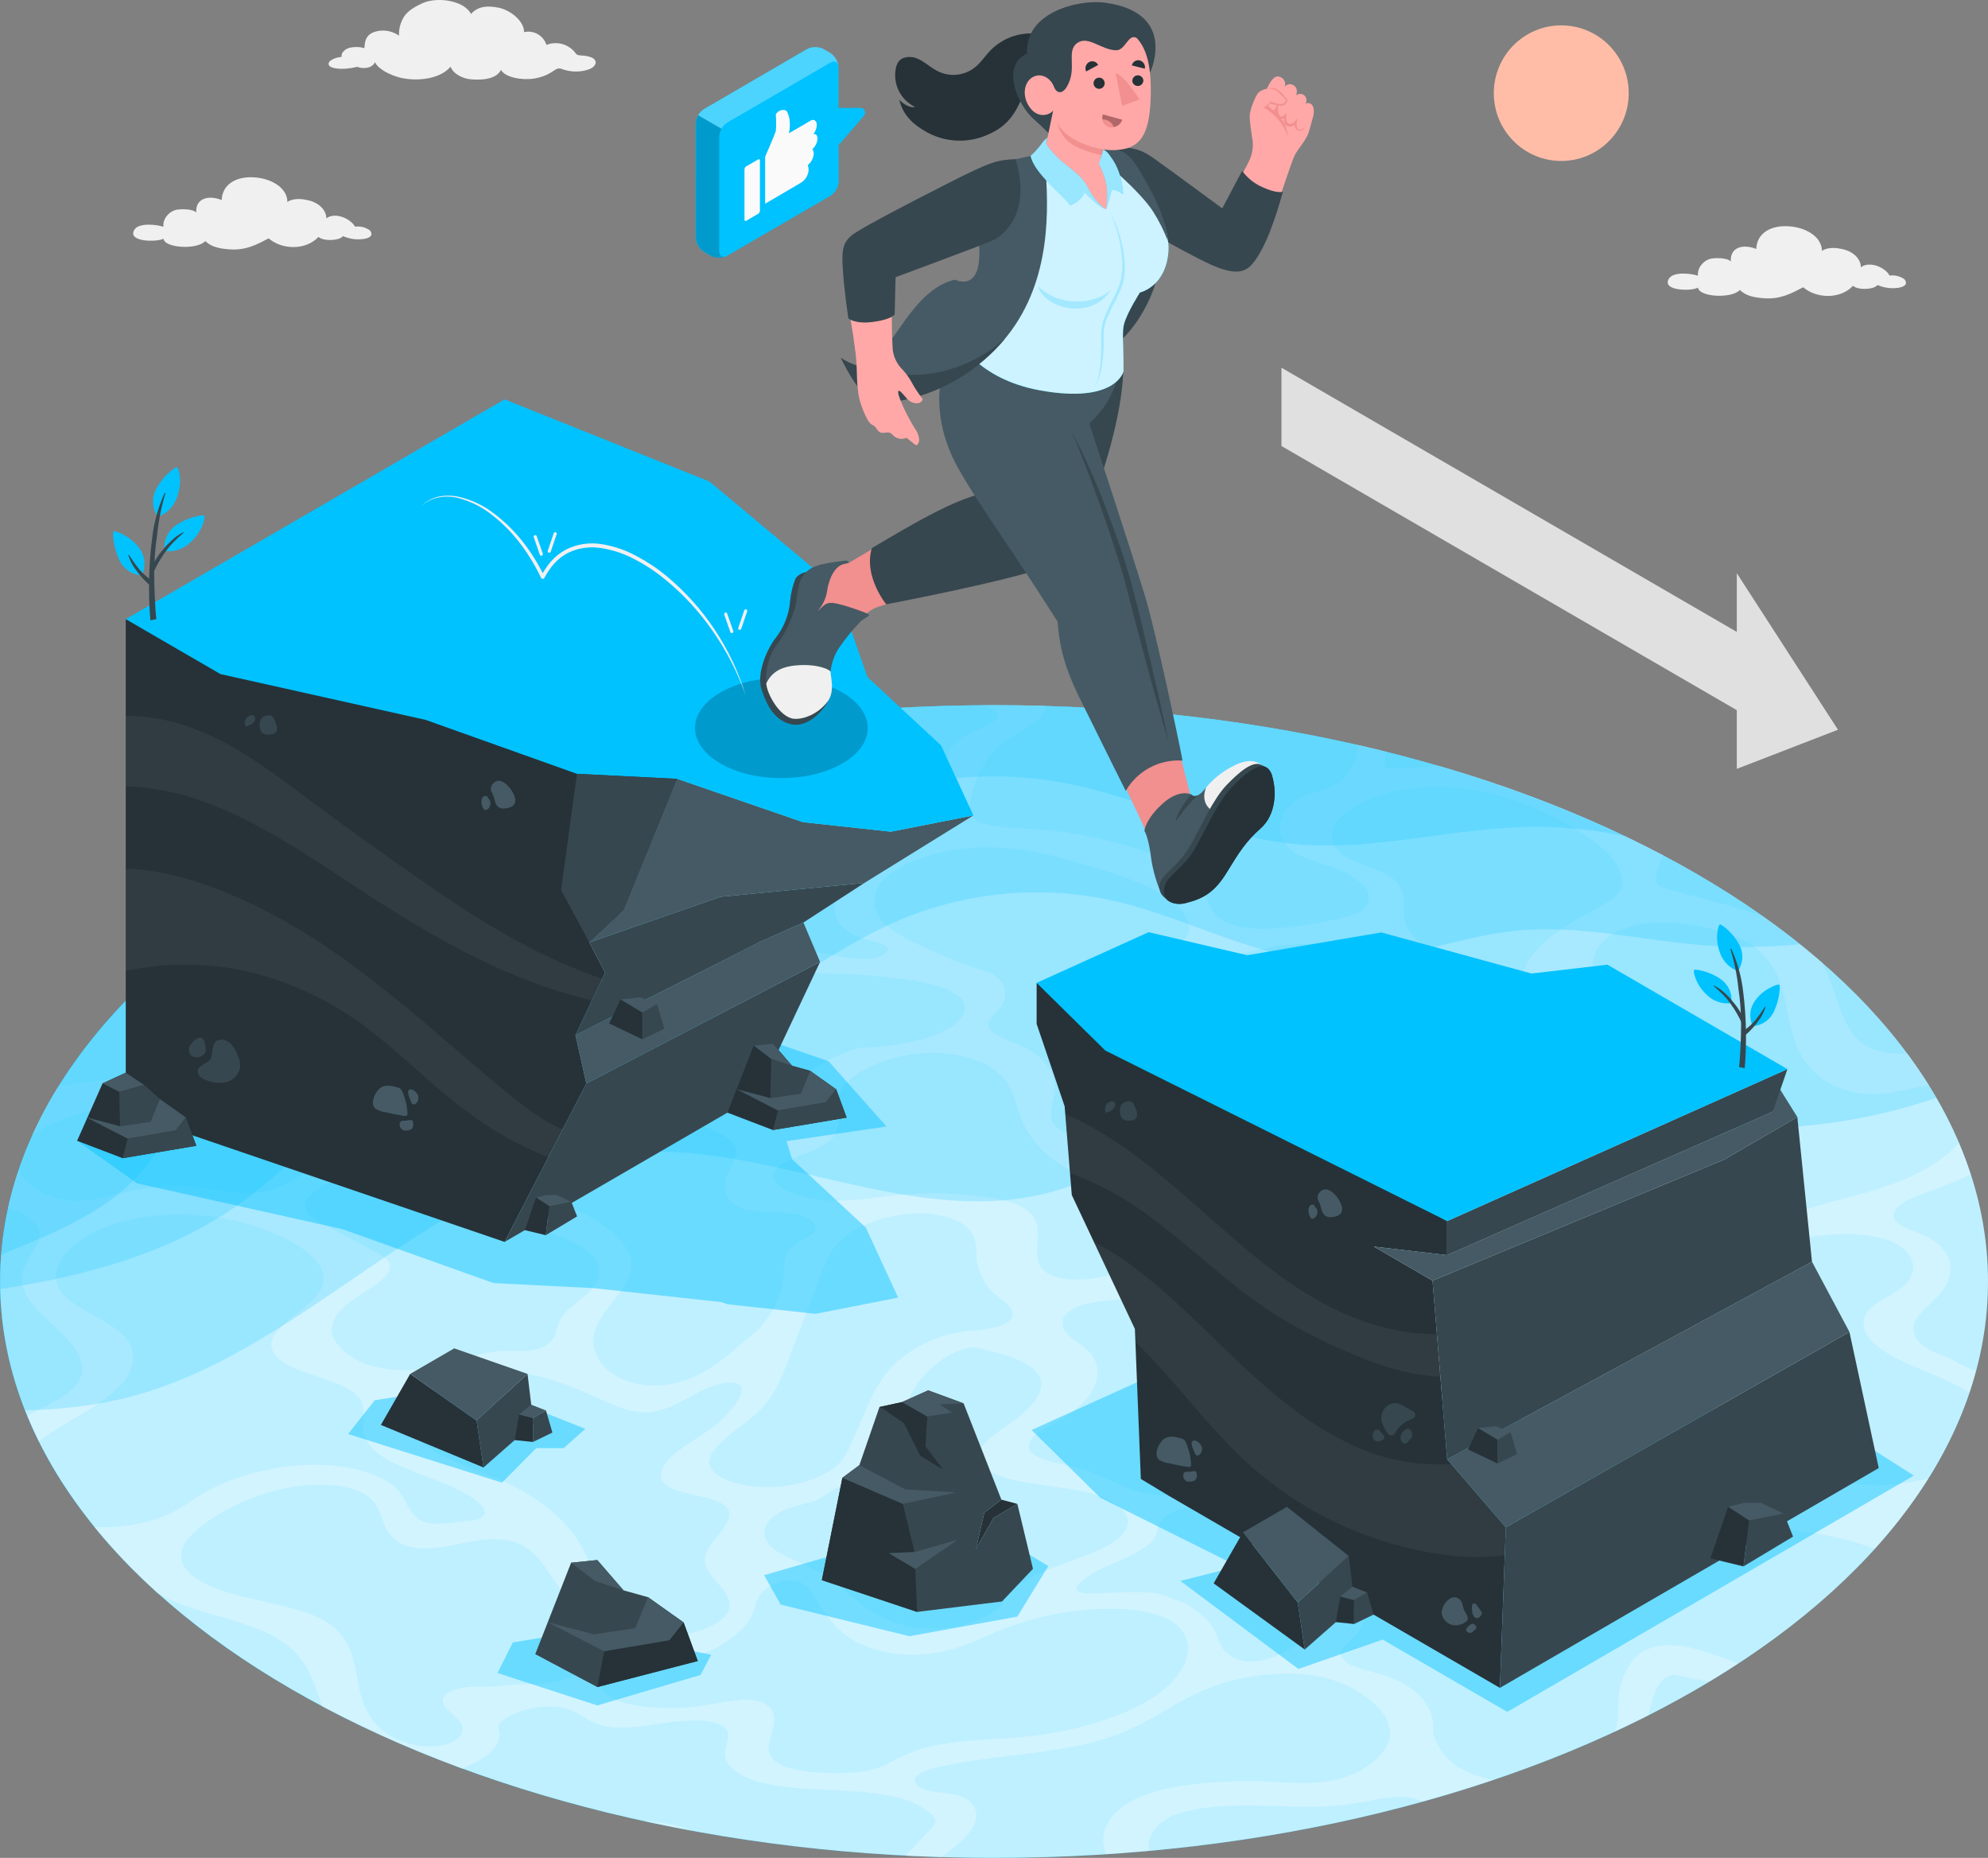
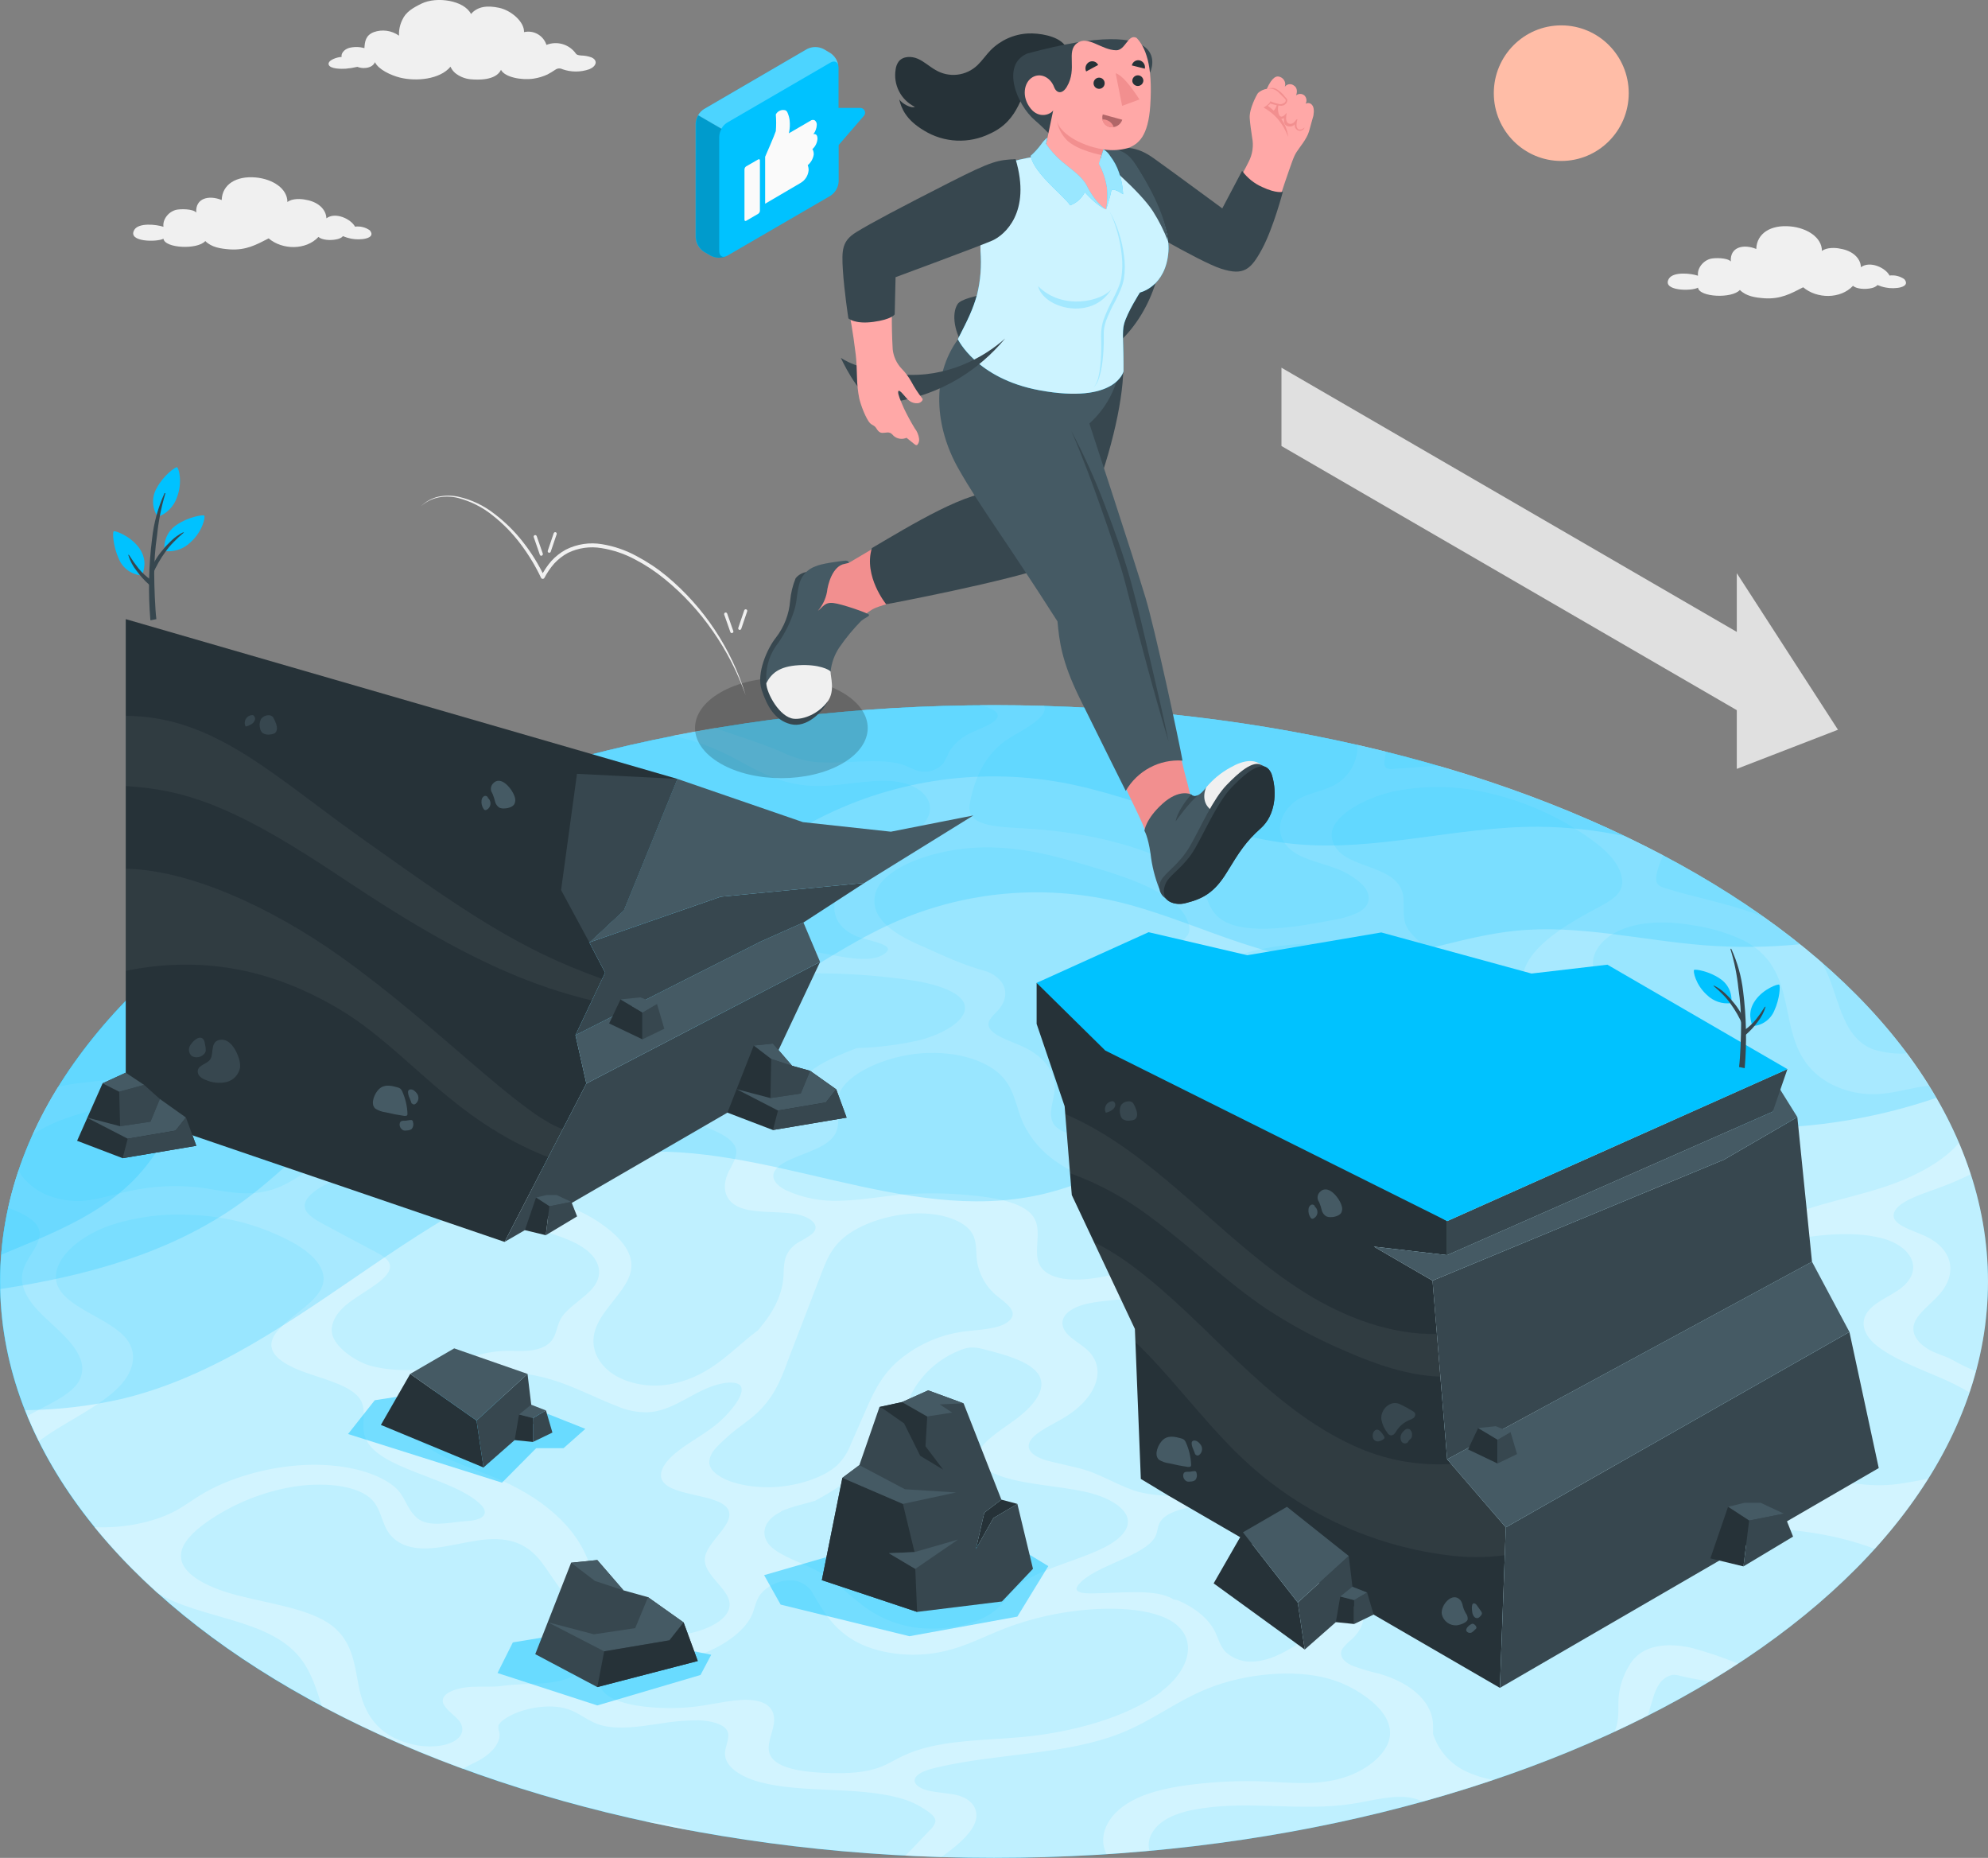
<svg xmlns="http://www.w3.org/2000/svg" width="396" height="370" viewBox="0 0 396 370" fill="none">
  <rect x="0" y="0" width="396" height="370" fill="#808080" stroke="none" />
  <path d="M197.988 369.997C307.333 369.997 395.975 318.61 395.975 255.22C395.975 191.831 307.333 140.443 197.988 140.443C88.642 140.443 -0 191.831 -0 255.22C-0 318.61 88.642 369.997 197.988 369.997Z" fill="#00C2FF" />
  <path opacity="0.75" d="M198.012 369.997C307.358 369.997 396 318.61 396 255.22C396 191.83 307.358 140.443 198.012 140.443C88.667 140.443 0.024 191.83 0.024 255.22C0.024 318.61 88.667 369.997 198.012 369.997Z" fill="white" />
  <g opacity="0.3">
    <path d="M346.186 331.298C343.244 330.099 340.234 329.076 337.172 328.232C334.51 327.576 330.921 327.277 328.076 328.506C326.529 329.171 325.253 330.342 324.454 331.829C323.383 333.602 322.703 335.586 322.461 337.645C322.262 339.614 322.56 341.542 322.072 343.544C321.954 343.993 321.799 344.432 321.609 344.857C323.858 343.81 326.083 342.73 328.266 341.616C328.586 340.437 328.933 339.257 329.308 338.077C329.566 337.096 329.983 336.165 330.54 335.319C331.15 334.418 332.079 333.786 333.137 333.549C333.663 333.512 334.191 333.58 334.691 333.749C336.205 334.156 338.313 334.471 340.48 334.87C342.448 333.713 344.35 332.522 346.186 331.298Z" fill="white" />
    <path d="M24.272 219.603C31.193 217.941 39.024 215.532 41.638 211.652C44.49 207.498 39.876 204.034 37.04 200.619C34.344 197.387 33.277 193.399 35.617 189.494C32.618 191.981 29.804 194.521 27.174 197.113C27.429 198.327 27.891 199.488 28.539 200.544C29.366 201.932 30.565 203.087 31.334 204.549C31.781 205.321 32.036 206.19 32.078 207.082C32.12 207.975 31.947 208.864 31.573 209.675C30.226 212.458 26.703 214.045 23.684 214.66C20.203 215.391 16.812 215.416 13.331 216.08C12.736 216.197 12.132 216.346 11.52 216.512C9.618 219.588 7.919 222.785 6.434 226.083C10.586 222.91 17.797 221.173 24.272 219.603Z" fill="white" />
    <path d="M128.334 362.686C131.493 363.378 134.679 364.018 137.893 364.605C135.243 363.583 132.456 362.964 129.624 362.769C129.202 362.727 128.764 362.711 128.334 362.686Z" fill="white" />
    <path d="M384.076 294.459C382.15 294.892 380.173 295.232 378.246 295.515C372.152 296.395 366.52 294.983 361.137 293.77C356.175 292.657 351.313 291.369 346.194 290.596C344.284 290.305 342.398 290.247 340.786 292.316C339.553 293.903 339.802 295.805 338.04 297.218C335.75 299.046 330.912 299.311 328.257 298.298C325.603 297.284 324.503 295.448 323.296 293.753C318.136 286.658 309.031 280.826 297.214 277.054C295.13 276.389 292.864 275.733 291.905 274.512C290.945 273.29 291.458 271.571 292.062 270.025L295.08 261.966C295.304 261.202 295.775 260.535 296.42 260.072C297.685 259.241 299.777 258.926 301.588 258.859C308.369 258.593 314.638 260.105 321.509 258.859C327.034 257.887 331.722 255.336 336.51 253.226C341.801 250.923 347.283 249.091 352.892 247.751C360.335 245.965 368.646 244.984 374.798 246.571C380.951 248.158 383.456 253.068 378.387 256.749C376.733 257.945 374.525 258.901 373.061 260.155C369.878 262.839 371.25 265.971 373.938 268.064C377.105 270.557 381.761 272.343 386.127 274.213C388.254 275.093 390.318 276.12 392.304 277.287C392.776 275.891 393.189 274.487 393.57 273.074C391.998 272.45 390.473 271.714 389.005 270.873C387.351 269.926 385.342 269.56 383.729 268.472C381.753 267.151 380.587 265.331 381.38 263.37C382.174 261.41 384.688 259.632 386.342 257.746C390.088 253.45 388.864 248.607 383.398 246.114C380.645 244.893 376.642 243.838 377.254 241.62C377.866 239.401 382.298 237.964 385.912 236.676C388.167 235.863 390.375 234.925 392.528 233.868C391.85 231.775 391.081 229.714 390.196 227.62C387.153 231.301 381.67 234.059 377.535 235.613C370.266 238.363 361.658 239.584 354.926 242.774C351.42 244.436 347.608 246.796 343.721 246.497C341.067 246.289 339.752 244.835 339.537 243.323C339.322 241.811 339.826 240.224 339.537 238.753C339.016 236.327 336.229 234.483 333.103 232.996C324.181 228.767 311.768 226.349 306.228 220.534C305.243 219.487 304.524 218.199 305.624 216.936C307.931 214.269 314.968 214.444 319.128 212.408C323.428 210.315 322.857 206.983 321.807 204.407L318.549 196.631C317.78 194.778 316.994 192.901 317.4 190.865C317.805 188.83 319.583 186.595 322.816 185.191C327.447 183.197 333.294 183.529 337.85 184.36C341.152 184.883 344.362 185.876 347.385 187.309C360.161 194.022 352.065 208.778 364.42 215.715C367.584 217.425 371.179 218.161 374.757 217.833C377.916 217.568 381.124 216.537 384.25 216.213C382.902 214.053 381.455 211.91 379.875 209.783C377.561 209.946 375.237 209.664 373.028 208.952C366.504 206.352 366.347 197.869 363.105 192.053L362.873 191.663C359.334 188.589 355.516 185.595 351.42 182.682C350.8 182.416 350.18 182.175 349.543 181.942C343.903 179.89 337.726 178.752 331.896 176.957C331.069 176.708 330.242 176.409 329.994 175.694C329.605 174.706 330.316 172.463 331.284 170.327C317.023 162.887 302.047 156.919 286.587 152.515C283.553 152.673 280.493 152.922 277.45 153.138C277.028 153.202 276.596 153.15 276.201 152.988C275.581 152.606 275.754 151.659 275.895 150.861C275.97 150.471 276.027 150.08 276.077 149.69C274.192 149.216 272.298 148.776 270.396 148.336C270.438 149.21 270.341 150.085 270.106 150.928C269.728 152.299 269.027 153.559 268.062 154.601C267.098 155.643 265.899 156.438 264.566 156.918C262.912 157.616 260.96 158.015 259.389 158.754C258.073 159.373 256.945 160.334 256.123 161.537C253.865 164.861 254.982 168.425 258.959 170.411C261.068 171.441 263.846 172.072 266.162 172.961C268.086 173.656 269.85 174.736 271.347 176.135C272.951 177.738 273.505 180.164 270.52 181.751C268.989 182.459 267.366 182.946 265.699 183.197C257.95 184.725 248.73 186.146 243.892 183.496C240.353 181.552 240.684 178.096 238.6 175.503C237.077 173.883 235.231 172.603 233.183 171.748C225.41 167.951 215.214 165.6 203.975 164.985C200.039 164.778 195.491 164.603 193.796 162.792C192.803 161.72 193.076 160.299 193.382 158.97C194.284 154.816 196.235 150.363 200.395 147.422C202.322 146.051 209.193 142.944 207.953 140.559C203.68 140.437 199.4 140.396 195.111 140.435C196.032 140.597 196.924 140.896 197.757 141.324C198.319 141.639 198.757 142.046 198.757 142.528C198.757 143.841 195.871 144.813 193.796 145.777C191.845 146.563 190.188 147.943 189.057 149.723C188.751 150.506 188.375 151.26 187.933 151.975C187.155 152.897 186.059 153.491 184.865 153.636C182.954 153.911 181.747 153.038 180.399 152.506C175.437 150.471 166.705 152.673 160.71 151.518C158.877 151.09 157.096 150.46 155.401 149.64C151.315 147.904 146.742 146.508 142.351 144.979C139.531 145.453 136.728 145.976 133.941 146.525C138.478 147.454 142.846 149.079 146.891 151.343C151.357 153.728 155.946 156.503 162.86 156.536C167.573 156.536 172.717 155.265 177.315 155.531C184.468 155.954 187.66 160.906 183.244 164.802C181.524 166.34 179.01 167.577 176.719 168.898C172.196 171.524 168.45 174.623 166.895 177.871C165.34 181.12 166.366 184.518 170.319 186.321C172.568 187.367 178.406 187.982 176.504 189.685C173.486 192.427 166.167 190.051 161.388 189.444C157.549 188.892 153.653 188.878 149.81 189.403C144.485 190.234 138.886 191.679 133.892 191.065C130.286 190.591 125.564 189.32 124.605 185.806C123.836 182.964 125.879 179.641 124.514 176.949C122.711 173.401 115.666 172.047 109.191 171.083C102.716 170.12 95.571 168.981 93.222 165.592C91.626 163.299 92.644 160.333 95.174 157.757C95.48 157.441 95.811 157.126 96.15 156.827C92.484 158.101 88.878 159.449 85.333 160.873C84.956 163.258 85.204 165.7 86.053 167.96C86.88 169.912 88.145 172.022 86.88 174.315C86.053 175.886 84.258 176.941 82.637 177.846C80.57 179.026 78.362 180.222 76.22 180.297C73.657 180.405 71.871 178.827 70.093 177.506C67.129 175.421 63.855 173.822 60.392 172.77C59.566 173.21 58.813 173.651 58.036 174.099C53.074 176.963 48.451 179.937 44.168 183.022C48.121 181.263 52.438 180.485 56.754 180.754C60.463 181.159 63.978 182.63 66.876 184.991C68.381 186.113 69.861 187.326 70.084 188.855C70.25 190.026 69.638 191.289 69.588 192.502C69.406 195.593 72.714 197.952 76.262 199.896C79.636 201.749 83.597 204.1 81.372 207.066C80.599 207.913 79.77 208.707 78.891 209.442C76.41 211.885 76.41 214.768 78.891 216.562C81.794 218.648 87.558 219.254 89.435 221.738C91.312 224.222 87.665 228.177 82.249 229.423C76.832 230.67 71.333 229.423 66.156 230.935C61.195 232.406 58.391 235.92 53.355 237.158C48.451 238.388 43.961 237.009 39.413 236.46C34.859 235.98 30.259 236.232 25.785 237.208C23.114 237.773 20.534 238.579 17.846 239.011C15.434 239.377 12.97 239.184 10.643 238.446C8.109 237.718 5.874 236.192 4.268 234.092C4.044 233.768 3.855 233.419 3.705 233.054C2.877 235.506 2.184 238.002 1.63 240.531C4.789 241.678 7.658 243.207 7.898 245.441C8.138 247.676 5.723 250.044 4.813 252.37C3.424 255.926 5.64 259.158 8.485 261.925C11.33 264.691 14.745 267.325 15.985 270.557C16.375 271.497 16.479 272.533 16.284 273.533C16.088 274.532 15.601 275.451 14.886 276.173C13.232 278.026 10.122 279.497 7.36 280.959C6.724 281.299 6.087 281.648 5.458 282.022C6.145 283.684 6.897 285.345 7.716 287.007C8.857 286.176 10.089 285.345 11.354 284.564C15.961 281.731 21.22 279.023 24.147 275.708C26.835 272.667 27.248 269.311 25.247 266.727C22.188 262.722 13.984 260.753 11.694 256.516C9.403 252.279 14.274 246.613 22.254 243.913C27.403 242.278 32.808 241.613 38.197 241.952C45.324 242.203 52.294 244.126 58.548 247.568C62.766 249.986 66.057 253.459 63.634 257.264C61.41 260.762 54.745 263.802 54.108 267.292C53.554 270.233 57.548 272.227 61.55 273.581C65.553 274.935 70.25 276.206 71.796 278.749C73.103 280.892 71.945 283.551 72.623 285.869C74.508 292.682 90.361 294.061 95.935 299.802C96.662 300.558 97.026 301.704 95.579 302.41C94.788 302.722 93.948 302.888 93.098 302.901C89.402 303.2 85.292 304.271 83.043 302.277C80.793 300.283 80.735 297.791 78.428 295.972C74.707 292.997 67.943 291.402 60.583 291.759C53.223 292.117 45.367 294.385 39.851 297.799C38.197 298.813 36.75 299.918 34.98 300.873C30.474 303.299 24.23 304.404 18.797 304.138C22.636 308.835 26.833 313.224 31.35 317.265C40.008 322.433 53.372 322.325 59.648 329.993C61.906 332.743 63.031 336.258 64.106 339.797C73.157 344.588 82.523 348.752 92.139 352.259C93.47 351.545 94.388 351.104 94.388 351.104C97.895 349.509 99.945 346.95 99.433 344.857C99.251 344.447 99.21 343.988 99.317 343.552C99.551 343.137 99.879 342.784 100.276 342.522C103.22 340.312 108.843 339.24 112.457 340.188C115.484 340.96 116.939 342.838 119.941 343.627C123.108 344.458 127.301 343.885 131.179 343.303C133.797 342.838 136.451 342.602 139.11 342.597C141.673 342.68 144.071 343.328 144.816 344.599C145.56 345.87 144.534 347.515 144.419 348.994C144.228 351.719 147.371 353.83 151.415 354.918C155.458 356.006 160.362 356.231 165.175 356.447C169.988 356.663 174.875 356.912 178.919 358C181.238 358.577 183.412 359.633 185.303 361.099C185.915 361.598 186.436 362.179 186.32 362.86C186.095 363.509 185.697 364.084 185.171 364.522L181.747 368.136C181.292 368.61 180.829 369.092 180.325 369.565C182.712 369.681 185.102 369.778 187.494 369.856C190.273 367.845 192.936 365.702 194.036 363.417C195.135 361.132 194.292 358.59 190.976 357.601C189.123 357.07 186.742 357.061 184.807 356.58C182.872 356.098 181.408 354.918 182.64 353.647C183.467 352.816 185.121 352.342 186.634 351.985C198.848 349.11 212.319 349.543 223.4 345.106C229.735 342.564 234.316 338.759 240.684 336.225C248.126 333.242 257.71 332.436 264.409 334.239C267.08 334.954 269.601 336.148 271.851 337.762C275.043 340.013 277.375 342.863 276.813 346.07C276.251 349.277 272.174 352.965 266.352 354.378C261.44 355.558 256.569 354.976 251.798 354.785C247.151 354.61 242.498 354.796 237.88 355.342C233.903 355.807 229.71 356.588 226.361 358.183C220.779 360.825 218.918 365.12 220.076 368.46C220.175 368.726 220.283 368.975 220.407 369.233C223.263 369.039 226.107 368.815 228.941 368.56C228.652 367.37 228.839 366.115 229.462 365.062C230.959 362.379 234.424 361.083 237.376 360.484C248.473 358.274 258.703 360.95 269.767 359.163C273.687 358.515 277.822 357.336 281.345 358.075C282.048 358.241 282.735 358.472 283.396 358.765C288.159 357.446 292.845 356.012 297.454 354.461C295.639 354.17 293.872 353.631 292.202 352.857C290.612 352.144 289.19 351.102 288.027 349.799C286.865 348.496 285.988 346.963 285.455 345.297V343.935C285.603 339.323 281.51 335.286 274.746 333.325C272.865 332.902 271.016 332.347 269.213 331.663C267.634 330.916 266.617 329.686 267.378 328.382C267.929 327.654 268.574 327.003 269.296 326.446C271.545 324.319 272.207 321.851 271.057 319.899C270.305 318.661 269.056 317.132 271.057 315.978C272.461 315.296 274.055 315.119 275.573 315.479C276.691 315.803 277.736 316.342 278.649 317.066C281.594 319.107 285.069 320.239 288.647 320.323C296.395 320.547 304.061 316.526 310.147 312.904C313.4 310.982 316.639 309.06 319.864 307.138C322.667 305.476 326.033 303.665 329.647 303.59C331.838 303.532 333.599 304.147 335.634 304.421C338.238 304.627 340.855 304.613 343.457 304.379C354.662 303.856 365.28 305.31 373.425 308.459C377.375 304.113 380.939 299.429 384.076 294.459ZM265.261 166.514C264.905 162.917 271.215 158.954 277.962 157.533C284.318 156.315 290.861 156.499 297.139 158.073C303.792 159.67 310.102 162.465 315.762 166.323C319.293 168.716 322.461 171.424 323.064 174.764C323.198 175.366 323.184 175.993 323.021 176.588C322.858 177.184 322.552 177.73 322.13 178.179C321.154 179.267 319.434 180.148 317.805 181.028C313.728 183.205 309.816 185.523 307.054 188.173C304.292 190.824 302.672 193.839 303.631 196.39C304.648 199.115 308.345 201.001 310.379 203.427C312.413 205.853 311.958 209.691 307.071 211.577C305.495 212.11 303.873 212.491 302.225 212.716C297.239 213.526 292.141 213.309 287.241 212.076C286.358 211.784 285.547 211.306 284.862 210.674C284.178 210.043 283.636 209.271 283.271 208.412C282.105 205.629 283.04 202.031 283.883 198.65C284.661 195.568 285.397 192.194 284.222 189.602C283.247 187.434 280.824 186.362 279.988 184.086C279.418 182.54 279.674 180.663 279.567 178.935C279.021 171.308 265.972 173.692 265.261 166.522V166.514ZM239.162 193.881C243.685 190.558 251.078 188.58 257.868 188.065C267.212 187.334 276.705 189.37 278.434 194.072C279.939 198.126 275.457 202.97 275.606 207.299C275.788 212.873 283.462 216.504 290.656 219.645L314.208 229.897C323.122 233.785 332.599 238.296 332.615 245.25C332.619 246.201 332.413 247.141 332.013 248.003C331.612 248.865 331.028 249.627 330.3 250.235C327.579 252.728 322.518 254.298 317.706 255.087C308.857 256.541 303.449 255.345 295.527 254.256C293.873 254.032 291.921 253.808 291.061 253.583C290.615 253.459 289.068 253.276 289.068 253.276C284.107 252.445 282.643 252.246 279.046 250.543C276.73 249.421 274.762 247.959 274.663 246.089C274.564 244.22 276.185 242.342 276.317 240.506C276.449 238.67 274.87 236.934 273.307 235.397C271.115 233.278 268.759 231.126 264.872 229.972C260.778 228.759 255.478 228.767 250.375 228.808C245.273 228.85 239.972 228.875 235.838 227.712C231.703 226.549 229.098 223.749 231.207 220.916C232.298 219.454 234.399 218.207 236.044 216.861C240.808 212.973 241.387 208.046 237.475 204.989C236.408 204.158 235.036 203.444 234.44 202.497C233.613 201.134 234.374 199.439 235.449 197.877C236.453 196.344 237.708 194.992 239.162 193.881ZM250.053 286.434C251.103 288.669 252.104 291.336 249.143 293.579C247.395 294.71 245.477 295.552 243.462 296.071C238.156 298.051 232.387 298.42 226.874 297.135C223.566 296.262 219.431 293.728 216.272 292.781C214.056 292.092 210.914 291.51 208.606 290.887C206.299 290.264 204.472 289.018 204.993 287.447C205.596 285.528 209.086 284.024 211.74 282.463C218.546 278.458 220.622 272.493 216.52 268.779C215.222 267.624 213.411 266.669 212.386 265.414C211.36 264.16 211.186 262.448 213.064 261.086C216.272 258.759 222.086 259.25 226.807 258.211C233.423 256.79 237.401 252.437 243.735 250.46C250.194 248.441 257.123 249.421 262.854 250.667C269.007 252.021 274.994 253.633 279.335 256.25C283.677 258.867 286.207 262.573 284.727 266.627C283.247 270.682 277.144 274.935 269.842 276.09C266.666 276.614 263.54 276.572 260.373 276.83C257.206 277.087 253.708 277.777 251.467 279.264C248.217 281.449 248.97 284.232 250.053 286.434ZM122.703 246.081C119.761 243.367 116.276 241.313 112.482 240.058C108.628 238.67 104.146 237.715 100.657 236.086C97.167 234.458 94.645 231.932 95.927 229.041C97.035 226.549 100.888 224.206 105.238 222.885C109.641 221.632 114.199 221.016 118.775 221.057C127.557 220.941 135.736 222.328 141.93 225.003C144.319 226.034 146.519 227.363 146.668 229.207C146.775 230.545 145.841 231.966 145.13 233.361C143.774 236.219 144.03 239.451 148.024 240.697C150.786 241.528 154.64 241.262 157.873 241.669C161.106 242.077 163.819 243.938 161.735 245.765C160.866 246.385 159.954 246.94 159.006 247.427C155.905 249.396 156.194 251.955 156.062 254.24C155.864 257.488 154.35 260.886 151.646 264.11C151.435 264.433 151.188 264.731 150.91 264.999C145.775 268.804 141.872 273.839 134.198 275.534C129.013 276.68 124.109 275.268 121.454 273.182C118.229 270.615 117.32 267.018 119.131 263.47C120.785 260.089 124.77 256.782 125.597 253.409C126.3 250.709 124.87 248.216 122.711 246.106L122.703 246.081ZM167.16 217.833C168.615 213.829 176.446 210.248 183.699 209.75C190.951 209.251 197.079 211.411 199.866 214.66C202.181 217.343 202.446 220.625 203.769 223.599C205.311 226.854 207.725 229.613 210.74 231.567C212.646 232.91 214.786 233.882 217.049 234.433C222.929 235.796 230.603 234.558 237.723 233.735C242.688 233.059 247.707 232.873 252.707 233.179C257.446 233.602 261.738 234.84 263.846 237.075C265.318 238.62 266.327 241.188 264.053 242.974C261.779 244.76 257.735 244.984 254.957 244.112C254.411 244.014 253.856 243.984 253.303 244.021C248.721 244.338 244.191 245.194 239.807 246.571C234.564 248.333 230.173 250.916 225.03 252.777C219.886 254.639 213.138 255.694 209.375 253.949C204 251.456 208.548 245.641 205.605 242.002C203.537 239.426 198.079 238.446 192.803 237.997C188.542 237.589 184.254 237.547 179.986 237.873C175.777 238.23 171.493 239.052 167.366 239.127C163.648 239.298 159.942 238.583 156.55 237.042C154.689 236.095 153.325 234.608 154.433 233.012C156.087 230.694 161.586 229.739 164.522 227.72C168.764 224.837 165.911 221.265 167.168 217.892L167.16 217.833ZM156.74 271.479C159.089 265.386 161.426 259.31 163.753 253.251C164.638 250.975 165.555 248.623 168.011 246.53C171.228 243.788 176.967 241.836 182.276 241.653C187.585 241.47 192.2 243.09 193.672 245.657C194.656 247.319 194.358 249.346 194.623 251.207C194.869 252.677 195.401 254.084 196.188 255.347C196.976 256.61 198.003 257.704 199.212 258.568C200.866 259.856 202.867 261.476 200.949 263.113C199.03 264.75 195.094 264.774 191.894 265.19C186.832 265.884 182.098 268.103 178.315 271.554C175.297 274.453 173.891 277.594 172.527 280.693C171.523 282.98 170.514 285.271 169.5 287.564C168.915 289.162 167.983 290.61 166.771 291.801C163.91 294.451 158.113 296.171 153.126 296.188C148.14 296.204 143.402 294.883 141.69 292.524C141.523 292.211 141.387 291.883 141.285 291.543C141.177 289.375 142.798 288.054 145.122 285.944C146.651 284.556 148.636 283.285 150.232 281.906C153.995 278.641 155.409 275.027 156.748 271.537L156.74 271.479ZM155.558 301.006C157.501 300.059 160.114 299.569 162.339 298.888C169.698 294.983 175.297 290.073 178.142 285.021C179.696 282.222 180.441 279.397 182.086 276.589C184.167 273.165 187.29 270.506 190.992 269.003C191.664 268.691 192.377 268.478 193.109 268.372C194.013 268.307 194.92 268.405 195.789 268.663C200.8 269.909 206.2 271.446 207.267 274.537C208.16 277.129 205.687 280.169 202.305 282.67C199.163 285.005 194.929 287.431 194.862 289.998C194.821 291.66 196.599 292.898 198.782 293.762C203.636 295.648 210.442 295.839 216.148 297.085C221.854 298.331 226.576 301.488 223.913 305.16C220.481 309.896 208.292 311.358 202.95 315.728C200.883 317.39 200.047 319.409 197.806 321.046C194.11 323.82 187.412 324.817 182.45 324.145C178.331 323.581 174.447 321.885 171.228 319.243C168.441 317.049 166.143 314.615 162.653 312.771C159.692 311.209 155.88 310.07 153.689 308.126C151.497 306.182 151.621 302.967 155.566 301.064L155.558 301.006ZM175.57 183.139C174.621 182.065 174.118 180.667 174.166 179.232C174.213 177.797 174.808 176.436 175.826 175.429C179.49 171.275 188.636 168.782 196.227 168.741C203.818 168.699 210.285 170.494 216.363 172.28C225.369 174.914 235.011 178.096 236.756 183.911C236.903 184.29 236.963 184.698 236.932 185.104C236.9 185.509 236.778 185.903 236.574 186.254C235.864 187.157 235.002 187.928 234.027 188.531C228.445 192.535 222.846 196.955 222.044 201.466C221.432 204.79 223.558 207.781 226.394 210.323C227.709 211.528 229.23 212.915 228.098 214.477C227.271 215.615 225.253 216.487 224.07 217.576C221.333 220.068 223.243 223.392 219.109 225.336C215.561 226.997 210.839 225.718 209.781 223.674C208.722 221.63 209.929 219.213 210.095 216.961C210.326 213.372 207.771 210.123 203.157 208.171C200.105 206.883 195.838 205.521 197.137 203.111C197.596 202.465 198.12 201.866 198.7 201.325C201.387 198.434 200.502 195.077 196.665 193.507C191.704 192.145 188.106 190.408 183.881 188.522C180.531 187.102 177.373 185.423 175.578 183.197L175.57 183.139ZM88.691 214.369C87.748 213.812 86.888 213.131 87.037 212.267C87.335 210.738 90.543 209.559 91.999 208.113C94.479 205.62 91.42 203.278 88.352 201.716C85.49 200.287 82.48 198.874 80.611 196.955C77.775 194.022 77.932 190.009 81.041 186.387C84.151 182.765 90.138 179.591 96.82 178.079C104.097 176.417 112.92 177.157 114.541 180.821C114.874 181.895 114.97 183.029 114.822 184.144C114.706 189.478 118.618 194.836 127.582 195.966C133.478 196.714 140.342 195.526 146.875 194.77C158.494 193.382 170.245 193.544 181.822 195.252C187.337 196.133 193.159 198.093 192.092 201.525C191.356 203.876 187.453 206.003 183.343 207.116C179.183 208.07 174.94 208.61 170.674 208.728C167.954 209.775 162.578 211.876 161.016 213.904C159.783 215.524 160.354 217.144 160.47 218.731C160.585 220.318 159.907 222.27 157.278 223.383C154.888 224.284 152.266 224.349 149.835 223.566C147.826 222.876 146.527 221.738 145.064 220.75C141.103 218.083 135.297 216.271 128.525 216.039C119.627 215.723 109.753 218.066 100.938 217.609C96.092 217.318 91.759 216.18 88.691 214.369ZM72.086 271.363C70.051 270.391 67.637 268.746 66.528 266.66C65.42 264.575 66.404 261.941 69.051 259.79C72.317 257.114 78.312 254.555 77.634 251.822C77.362 250.717 75.981 249.936 74.6 249.205C71.248 247.438 67.898 245.655 64.552 243.855C62.559 242.783 60.417 241.553 60.715 239.808C60.93 238.504 62.518 237.175 64.412 236.128C70.126 233.021 79.139 232.19 84.151 234.3C87.384 235.679 88.864 237.981 91.478 239.7C94.579 241.736 99.185 242.907 103.7 244.029C108.215 245.151 112.796 246.305 115.963 248.324C119.131 250.343 120.528 253.45 118.138 256.441C116.41 258.568 112.953 260.421 111.729 262.598C110.506 264.774 111.084 267.225 107.653 268.497C105.378 269.327 102.848 268.945 100.4 269.037C95.786 269.211 91.304 271.114 86.731 272.252C82.158 273.39 75.17 272.85 72.086 271.363ZM114.185 333.79C110.051 335.851 105.172 335.036 100.194 335.734C98.068 336.042 96.059 335.826 93.933 335.934C91.808 336.042 89.269 336.706 88.476 337.853C88.292 338.105 88.193 338.409 88.193 338.721C88.193 339.033 88.292 339.337 88.476 339.589C89.187 340.769 90.675 341.675 91.519 342.788C92.362 343.901 92.445 345.472 90.692 346.618C88.534 347.997 84.903 348.039 82.422 347.449C74.872 345.787 72.499 340.802 71.531 336.158C70.564 331.514 70.341 326.371 65.181 323.098C60.69 320.248 53.281 319.293 46.988 317.631C40.695 315.969 34.873 312.912 36.237 308.6C36.924 306.432 39.355 304.288 42.2 302.427C47.03 299.266 52.448 297.124 58.127 296.129C64.172 295.108 70.597 295.756 73.566 298.19C75.509 299.802 75.823 301.995 76.725 304.006C77.626 306.016 79.503 307.927 83.183 308.301C88.054 308.816 93.876 306.348 98.986 306.515C104.353 306.681 106.85 309.564 108.653 312.172C111.156 315.795 113.662 319.414 116.17 323.031C117.295 324.693 118.461 326.354 118.469 328.257C118.477 330.16 117.121 332.286 114.185 333.79ZM117.791 312.812C115.922 305.451 109.464 299.012 99.598 294.7C94.546 292.507 88.575 290.821 84.837 287.921C81.099 285.021 80.272 280.369 85.433 276.896C90.766 273.29 100.078 272.609 106.553 273.922C113.028 275.234 117.617 278.018 123.092 280.111C124.923 280.887 126.893 281.277 128.88 281.258C134.619 281.092 138.762 276.182 144.592 275.392C145.229 275.301 147.073 275.209 147.569 276.065C148.496 277.611 145.585 281.133 143.294 283.177C141.003 285.221 137.696 286.949 135.132 288.918C132.569 290.887 130.716 293.396 132.163 295.191C134.413 298.007 143.195 297.575 144.989 300.524C146.643 303.291 141.103 306.78 140.458 309.971C139.581 314.249 147.735 317.257 144.642 321.536C142.988 323.854 138.159 325.565 133.892 325.74C130.29 325.96 126.704 325.11 123.58 323.297C121.744 322.239 120.255 320.665 119.296 318.769C118.486 316.833 118.304 314.773 117.791 312.779V312.812ZM231.339 336.906C224.649 341.974 213.593 345.048 203.314 345.962C195.309 346.676 186.486 346.493 179.779 349.734C178.29 350.431 177 351.287 175.404 351.894C172.378 353.065 168.789 353.19 165.555 353.115C160.668 353.007 155.409 352.384 153.714 350.033C152.457 348.288 153.507 346.078 154.011 344.001C154.516 341.924 154.177 339.614 151.142 338.817C148.107 338.019 144.104 339.024 140.433 339.606C135.8 340.367 131.074 340.367 126.441 339.606C122.505 338.9 118.924 337.188 119.619 334.688C120.214 332.502 124.043 330.475 128.004 329.645C131.824 328.94 135.73 328.84 139.581 329.345L140.64 329.071C145.179 327.177 148.603 324.352 149.819 321.527C150.389 320.182 150.513 318.819 151.473 317.498C152.167 316.674 153.024 316.003 153.988 315.527C154.953 315.051 156.005 314.78 157.079 314.731C158.091 314.657 159.101 314.885 159.984 315.386C160.867 315.887 161.582 316.639 162.041 317.548C163.976 320.871 165.969 324.311 170.178 326.745C174.387 329.179 181.367 330.425 188.23 328.814C192.522 327.808 196.144 325.864 200.072 324.327C206.521 321.863 213.343 320.529 220.242 320.381C224.335 320.314 228.321 320.722 231.331 321.876C238.798 324.651 238.029 331.771 231.339 336.839V336.906ZM313.794 304.396C312.231 306.797 309.147 308.957 305.913 310.968C303.555 312.52 300.984 313.718 298.281 314.524C294.798 315.378 291.183 315.542 287.638 315.006C284.77 314.651 281.978 313.834 279.368 312.588C277.293 311.558 275.531 310.212 272.645 309.854C267.849 309.215 261.25 312.197 261.068 315.072C260.894 317.564 264.64 319.309 264.301 321.827C264.012 324.028 260.729 326.122 257.686 327.933C255.527 329.212 253.03 330.6 250.185 330.857C249.098 331.01 247.992 330.92 246.943 330.596C245.894 330.272 244.929 329.72 244.115 328.98C243.007 327.775 242.693 326.33 242.04 324.975C240.775 322.416 238.145 320.215 234.515 318.661L233.754 318.528C230.339 316.302 223.194 317.299 217.339 317.332C216.107 317.332 214.693 317.224 214.461 316.584C214.354 316.277 214.577 315.928 214.817 315.604C217.918 311.765 228.139 309.921 230.132 305.999C230.711 304.878 230.471 303.715 231.43 302.635C232.852 300.973 236.392 300.142 239.46 299.86C242.528 299.577 245.538 299.685 248.556 299.029C252.807 298.123 256.404 295.706 256.958 293.346C257.744 290.023 252.939 287.215 255.37 283.867C256.867 281.831 260.729 280.319 264.467 279.563C268.204 278.807 271.992 278.649 275.763 278.184C278.163 277.785 280.585 277.535 283.015 277.436C287.836 277.386 291.425 279.04 294.46 280.759C300.168 283.865 305.449 287.702 310.172 292.175C313.744 295.573 316.738 299.835 313.794 304.33V304.396Z" fill="white" />
  </g>
  <path opacity="0.2" d="M385.68 218.648C376.253 202.355 360.367 187.077 337.982 174.066C260.662 129.202 135.305 129.202 57.986 174.066C8.013 203.036 -9.642 243.647 4.978 280.842C11.394 280.786 17.786 280.048 24.048 278.641C61.145 269.917 87.078 232.713 125.134 229.548C152.688 227.255 180.026 243.871 207.001 237.972C222.135 234.649 234.712 224.679 249.383 219.827C281.005 209.409 315.224 224.397 348.674 224.671C361.257 224.746 373.764 222.71 385.68 218.648Z" fill="#00C2FF" />
  <path opacity="0.2" d="M57.985 174.058C18.713 196.855 -0.638 226.848 0.032 256.715C17.34 254.098 34.285 249.454 48.111 239.459C61.342 229.888 71.439 215.64 87.093 210.323C101.978 205.28 118.65 209.492 133.99 205.969C150.702 202.148 163.71 189.76 179.422 183.13C192.906 177.506 207.793 176.22 222.035 179.45C237.341 182.964 251.532 191.654 267.277 191.588C279.069 191.538 290.233 186.528 301.959 185.357C314.446 184.111 326.908 187.251 339.42 188.248C345.789 188.747 352.19 188.68 358.547 188.049C352.05 182.877 345.175 178.203 337.981 174.066C260.661 129.235 135.313 129.235 57.985 174.058Z" fill="#00C2FF" />
  <path opacity="0.2" d="M211.478 155.829C227.322 158.721 241.984 166.588 258.035 168.101C274.086 169.613 290.22 164.578 306.42 164.644C312.215 164.694 317.991 165.326 323.662 166.53C245.887 129.409 130.702 131.902 57.988 174.057C21.685 195.11 2.426 222.303 0.218 249.878C10.265 245.724 20.42 241.835 27.507 234.092C35.371 225.485 38.125 213.38 46.287 205.014C55.615 195.459 70.194 192.601 83.855 191.721C97.516 190.84 111.624 191.347 124.376 186.603C138.202 181.452 148.853 170.701 161.754 163.689C176.982 155.539 194.495 152.771 211.478 155.829Z" fill="#00C2FF" />
  <path d="M310.997 32.055C318.418 32.055 324.435 26.01 324.435 18.554C324.435 11.098 318.418 5.053 310.997 5.053C303.575 5.053 297.559 11.098 297.559 18.554C297.559 26.01 303.575 32.055 310.997 32.055Z" fill="#FFBDA7" />
  <path d="M57.252 40.238C57.252 37.538 54.308 35.661 50.975 35.345C47.047 34.979 44.26 36.732 44.161 39.84C41.597 38.785 38.885 39.466 39.092 42.332C38.422 41.559 35.925 41.584 35.023 41.8C34.535 41.937 34.083 42.179 33.697 42.509C33.312 42.839 33.002 43.249 32.79 43.711C32.575 44.163 32.495 44.668 32.559 45.165C31.062 44.675 27.655 44.334 26.77 45.747C25.257 48.239 31.31 48.239 32.559 47.541C32.815 49.452 39.323 49.768 40.895 48.007C42.127 49.245 43.896 49.527 45.807 49.668C49.023 49.859 51 48.771 53.514 47.475C56.243 49.801 60.956 49.851 63.437 47.184C64.066 47.782 65.794 47.965 67.183 47.633C68.093 47.417 68.299 47.026 68.299 47.026C68.832 47.252 69.386 47.421 69.953 47.533C71.74 47.907 75.064 47.533 73.666 45.871C72.813 45.262 71.761 45.001 70.722 45.14C69.896 43.603 66.811 42.141 65.017 43.479C64.95 41.609 63.255 40.155 60.882 39.782C60.063 39.582 58.161 39.474 57.252 40.238Z" fill="#F0F0F0" />
  <path d="M362.923 49.984C362.923 47.283 359.979 45.406 356.647 45.09C352.719 44.716 349.932 46.478 349.841 49.585C347.269 48.53 344.565 49.203 344.772 52.077C344.102 51.305 341.596 51.321 340.703 51.537C340.215 51.677 339.761 51.92 339.375 52.252C338.988 52.583 338.677 52.994 338.462 53.456C338.251 53.91 338.171 54.413 338.231 54.91C336.734 54.412 333.327 54.08 332.442 55.492C330.929 57.984 336.982 58.026 338.231 57.286C338.487 59.197 345.003 59.505 346.575 57.743C347.807 58.99 349.576 59.264 351.487 59.405C354.704 59.596 356.68 58.499 359.186 57.212C361.923 59.538 366.628 59.58 369.109 56.921C369.737 57.519 371.466 57.702 372.847 57.37C373.756 57.145 373.971 56.763 373.971 56.763C374.503 56.989 375.058 57.157 375.625 57.262C377.412 57.644 380.728 57.262 379.338 55.6C378.479 54.997 377.426 54.739 376.386 54.877C375.609 53.332 372.483 51.878 370.688 53.215C370.622 51.355 368.927 49.892 366.554 49.527C365.76 49.327 363.841 49.219 362.923 49.984Z" fill="#F0F0F0" />
  <path d="M117.823 11.434C117.16 11.191 116.461 11.062 115.755 11.052C115.085 11.002 114.87 10.869 114.746 10.719C114.106 9.799 113.176 9.123 112.106 8.8C111.036 8.478 109.889 8.527 108.85 8.941C108.558 8.033 107.937 7.268 107.11 6.797C106.283 6.326 105.311 6.184 104.385 6.399C104.459 4.314 101.796 2.062 99.423 1.555C97.05 1.049 95.131 1.273 93.825 2.785C92.427 0.043 86.944 -0.738 83.976 0.716C82.272 1.547 80.825 2.378 80.122 3.981C79.652 4.953 79.43 6.026 79.477 7.105C78.758 6.591 77.927 6.258 77.053 6.135C76.18 6.012 75.289 6.103 74.457 6.399C72.804 7.047 72.671 8.31 72.589 9.589C71.599 9.306 70.552 9.289 69.554 9.539C68.504 9.847 67.9 10.678 68.049 11.342C67.222 11.342 65.237 11.974 65.469 12.854C65.7 13.735 67.949 13.743 68.826 13.685C69.62 13.62 70.408 13.496 71.183 13.311C71.574 13.461 71.988 13.543 72.407 13.552C73.846 13.552 74.457 12.921 74.689 12.381C75.392 13.868 77.889 14.998 79.651 15.447C82.959 16.277 87.68 15.787 89.731 13.286C89.949 13.763 90.264 14.188 90.657 14.533C91.539 15.244 92.608 15.68 93.734 15.787C95.098 15.912 98.761 16.086 99.795 13.909C100.531 15.355 103.789 16.02 106.27 15.663C107.231 15.521 108.167 15.241 109.049 14.832C109.598 14.539 110.13 14.218 110.645 13.868C110.843 13.731 111.074 13.65 111.314 13.634C111.555 13.618 111.795 13.667 112.009 13.777C113.759 14.399 115.668 14.399 117.417 13.777C118.832 13.178 119.121 12.015 117.823 11.434Z" fill="#F0F0F0" />
-   <path opacity="0.45" d="M173.223 246.114L172.454 244.469L157.792 230.852L156.651 227.263L176.58 224.339L165.061 211.361L124.788 197.37L124.764 197.345H124.755L83.912 180.953L15.358 227.188L27.316 235.671L68.192 244.785L98.326 255.527L118.313 256.541L143.701 259.316L144.949 259.748L162.456 261.65L178.904 258.419L173.223 246.114Z" fill="#00C2FF" />
  <path d="M100.509 247.327L25.05 221.564V123.303L134.918 155.115L124.242 181.311L117.395 187.683L120.546 193.715L114.633 206.152L116.8 215.781L100.509 247.327Z" fill="#263238" />
  <g opacity="0.05">
    <path d="M112.16 224.887C103.716 222.071 87.062 204.192 67.934 190.575C53.612 180.372 37.337 173.211 25.082 173.02V193.333C39.835 190.367 53.653 192.735 67.422 200.877C81.19 209.019 89.749 222.819 109.24 230.487L112.16 224.887Z" fill="white" />
    <path d="M71.64 166.655C54.125 154.193 42.565 142.661 25.066 142.562V156.544L26.96 156.686C38.852 157.683 48.957 162.061 67.356 174.316C83.73 185.224 99.731 194.97 117.924 199.24L119.967 194.945C102.866 188.946 91.363 180.663 71.64 166.655Z" fill="white" />
  </g>
  <path d="M100.51 247.327L116.801 215.781L163.358 191.563L150.821 218.149L100.51 247.327Z" fill="#37474F" />
  <path d="M163.357 191.563L160.04 183.72L151.556 187.5L114.633 206.152L116.799 215.781L163.357 191.563Z" fill="#455A64" />
  <path d="M120.545 193.715L117.395 187.683L143.551 178.586L172.197 175.827L160.04 183.72L151.556 187.5L114.633 206.152L120.545 193.715Z" fill="#37474F" />
  <path d="M143.553 178.586L172.198 175.827L193.897 162.393L177.458 165.633L159.943 163.731L134.919 155.115L124.243 181.311L117.396 187.683L143.553 178.586Z" fill="#455A64" />
  <path d="M121.34 203.818L127.964 206.983V201.624L123.606 199.032L121.34 203.818Z" fill="#263238" />
  <path d="M130.866 199.921L127.964 201.624V206.983L132.322 204.873L130.866 199.921Z" fill="#37474F" />
  <path d="M123.606 199.032L127.559 198.625L130.867 199.921L127.964 201.624L123.606 199.032Z" fill="#455A64" />
  <path d="M106.776 238.496L109.431 240.224L113.814 239.36L110.87 237.989H108.86L106.776 238.496Z" fill="#455A64" />
  <path d="M108.721 245.99L109.432 240.224L113.815 239.36L114.956 242.243L108.721 245.99Z" fill="#37474F" />
  <path d="M106.776 238.496L104.552 244.985L108.72 245.99L109.431 240.224L106.776 238.496Z" fill="#263238" />
  <path d="M144.899 221.58L153.963 225.045L168.641 222.577L166.574 216.944L161.372 213.256L157.792 212.259L153.963 207.83L150.142 208.221L144.899 221.58Z" fill="#263238" />
  <path d="M153.624 210.888L153.467 218.681L159.503 217.775L161.372 213.256L157.792 212.259L153.624 210.888Z" fill="#37474F" />
  <path d="M161.372 213.256L159.503 217.775L153.466 218.681L146.727 216.911L154.971 221.165L164.506 219.553L166.573 216.945L161.372 213.256Z" fill="#455A64" />
  <path d="M153.963 225.045L154.972 221.165L164.506 219.553L166.574 216.945L168.641 222.578L153.963 225.045Z" fill="#37474F" />
  <path d="M153.962 207.83L150.142 208.221L153.623 210.888L157.791 212.259L153.962 207.83Z" fill="#455A64" />
  <path d="M15.358 227.189L24.43 230.653L39.1 228.186L37.041 222.553L31.84 218.864L28.705 216.056L25.05 213.63L20.436 215.748L15.358 227.189Z" fill="#263238" />
  <path d="M23.744 217.418L23.926 224.289L29.971 223.384L31.84 218.864L28.706 216.056L23.744 217.418Z" fill="#37474F" />
  <path d="M31.839 218.864L29.97 223.384L23.925 224.289L17.193 222.52L25.438 226.773L34.973 225.162L37.04 222.553L31.839 218.864Z" fill="#455A64" />
  <path d="M24.431 230.653L25.439 226.774L34.974 225.162L37.042 222.553L39.101 228.186L24.431 230.653Z" fill="#37474F" />
  <path d="M25.049 213.63L20.434 215.748L23.742 217.418L28.704 216.056L25.049 213.63Z" fill="#455A64" />
  <path d="M102.535 158.721C102.62 158.95 102.657 159.194 102.644 159.439C102.631 159.683 102.569 159.922 102.461 160.141C102.301 160.381 102.078 160.571 101.816 160.69C101.361 160.905 100.863 161.013 100.36 161.005C100.041 161.026 99.722 160.963 99.434 160.823C99.014 160.536 98.718 160.099 98.607 159.601C98.489 159.102 98.331 158.613 98.136 158.139C98.041 157.975 97.955 157.806 97.88 157.632C97.783 157.371 97.759 157.089 97.81 156.815C97.861 156.542 97.985 156.287 98.169 156.079C99.757 154.218 102.089 157.2 102.535 158.721Z" fill="#455A64" />
  <path d="M97.276 158.979C97.434 159.133 97.555 159.323 97.628 159.532C97.701 159.742 97.724 159.965 97.696 160.185C97.668 160.405 97.589 160.616 97.466 160.8C97.343 160.984 97.178 161.137 96.986 161.247C96.923 161.287 96.852 161.314 96.778 161.326C96.704 161.337 96.629 161.333 96.556 161.313C96.461 161.266 96.383 161.191 96.333 161.097C95.997 160.613 95.85 160.022 95.919 159.435C95.925 159.256 95.975 159.081 96.065 158.926C96.154 158.771 96.28 158.641 96.432 158.547C96.755 158.397 97.259 158.63 97.193 158.987" fill="#455A64" />
  <path d="M39.389 213.214C39.364 213.436 39.394 213.661 39.474 213.869C39.555 214.078 39.685 214.263 39.852 214.41C40.184 214.707 40.572 214.933 40.993 215.075C42.292 215.653 43.742 215.796 45.128 215.482C45.817 215.312 46.441 214.941 46.922 214.417C47.403 213.892 47.719 213.237 47.832 212.533C47.857 211.76 47.713 210.992 47.41 210.281C46.914 208.919 45.757 206.958 44.045 207.058C41.828 207.224 42.614 209.55 41.969 210.813C41.423 211.901 39.563 212.009 39.389 213.214ZM38.256 210.348C38.627 210.529 39.044 210.595 39.452 210.535C39.861 210.476 40.242 210.295 40.547 210.015C40.785 209.818 40.944 209.541 40.993 209.234C40.991 208.766 40.93 208.3 40.811 207.847C40.784 207.553 40.691 207.269 40.538 207.016C39.712 205.886 38.058 207.673 37.752 208.453C37.623 208.78 37.601 209.14 37.689 209.48C37.776 209.821 37.969 210.124 38.239 210.348H38.256Z" fill="#37474F" />
  <path d="M74.783 220.799C75.399 221.181 76.09 221.425 76.809 221.514C78.041 221.813 79.29 222.054 80.563 222.237C80.762 222.237 81.001 222.237 81.109 222.104C81.157 222.009 81.177 221.902 81.167 221.796C81.11 220.297 80.77 218.823 80.166 217.451C80.076 217.195 79.922 216.966 79.72 216.786C79.542 216.666 79.343 216.581 79.132 216.537C78.099 216.238 76.867 215.972 75.891 216.579C74.915 217.185 73.964 219.071 74.378 220.226C74.461 220.449 74.601 220.646 74.783 220.799ZM79.596 223.907C79.591 224.094 79.627 224.28 79.703 224.451C79.779 224.622 79.892 224.774 80.034 224.895C80.141 224.997 80.267 225.077 80.406 225.128C80.611 225.169 80.822 225.169 81.026 225.128C81.38 225.137 81.728 225.033 82.019 224.829C82.169 224.639 82.271 224.414 82.314 224.175C82.358 223.935 82.341 223.689 82.267 223.458C82.259 223.341 82.212 223.23 82.134 223.142C82.07 223.092 81.992 223.06 81.911 223.051C81.632 223.051 81.355 223.084 81.084 223.151C80.456 223.292 79.653 222.943 79.596 223.931V223.907ZM82.076 219.752C82.126 219.817 82.19 219.869 82.263 219.904C82.336 219.939 82.417 219.955 82.498 219.952C82.6 219.939 82.695 219.895 82.771 219.827C83.039 219.623 83.229 219.332 83.309 219.004C83.389 218.676 83.354 218.33 83.209 218.024C83.133 217.877 83.038 217.741 82.928 217.617C82.747 217.383 82.519 217.191 82.258 217.052C81.845 216.87 81.291 216.919 81.274 217.468C81.294 217.881 81.398 218.285 81.58 218.656C81.663 218.88 81.754 219.104 81.845 219.32C81.881 219.496 81.951 219.663 82.052 219.811L82.076 219.752Z" fill="#455A64" />
  <path d="M54.457 142.944C54.692 143.351 54.883 143.783 55.028 144.231C55.218 144.838 55.268 145.627 54.755 146.001C54.503 146.149 54.219 146.235 53.928 146.25C53.647 146.318 53.355 146.327 53.071 146.277C52.787 146.227 52.515 146.119 52.274 145.959C52.045 145.733 51.887 145.444 51.819 145.129C51.643 144.539 51.681 143.906 51.927 143.342C52.282 142.487 53.928 142.013 54.457 142.944Z" fill="#37474F" />
  <path d="M50.455 142.453C50.604 142.556 50.715 142.705 50.772 142.878C50.829 143.05 50.828 143.237 50.769 143.409C50.636 143.763 50.38 144.058 50.049 144.239C49.707 144.455 49.329 144.607 48.932 144.688C48.808 144.45 48.747 144.184 48.756 143.916C48.764 143.648 48.842 143.386 48.981 143.157C49.12 142.927 49.316 142.738 49.55 142.608C49.783 142.477 50.047 142.41 50.314 142.412" fill="#37474F" />
-   <path d="M188.215 150.097L187.446 148.444L172.784 134.835L166.541 116.981L141.385 95.945L141.368 95.92H141.36L100.509 79.536L25.05 123.303L43.913 134.245L84.788 143.367L114.931 154.11L134.918 155.115L158.701 163.299L159.941 163.731L177.456 165.633L193.896 162.393L188.215 150.097Z" fill="#00C2FF" />
  <path d="M114.931 154.11L111.764 177.256L117.395 187.683L124.242 181.311L134.918 155.115L114.931 154.11Z" fill="#37474F" />
  <path d="M31.427 102.932C30.855 102.096 30.532 101.114 30.494 100.101C30.456 99.088 30.705 98.085 31.212 97.208C32.518 94.715 34.925 92.971 35.255 93.054C35.586 93.137 36.421 95.97 35.255 99.027C34.953 99.927 34.452 100.746 33.788 101.423C33.125 102.099 32.318 102.615 31.427 102.932Z" fill="#00C2FF" />
  <path d="M32.776 109.728C32.649 108.723 32.807 107.702 33.233 106.783C33.659 105.864 34.334 105.085 35.182 104.536C37.473 102.94 40.408 102.475 40.681 102.675C40.954 102.874 40.392 105.807 37.961 107.983C37.285 108.65 36.467 109.154 35.568 109.456C34.67 109.759 33.715 109.852 32.776 109.728Z" fill="#00C2FF" />
  <path d="M28.333 114.597C27.329 114.546 26.36 114.212 25.536 113.633C24.713 113.054 24.069 112.254 23.678 111.323C22.512 108.781 22.396 106.048 22.636 105.823C22.876 105.599 25.944 106.712 27.697 109.088C29.541 111.689 28.499 113.807 28.333 114.597Z" fill="#00C2FF" />
  <path d="M30.717 114.231C30.717 116.582 30.89 121.243 31.147 123.304C30.799 123.378 30.444 123.453 30.064 123.52H29.956C29.499 118.106 29.613 112.659 30.295 107.269C30.635 104.136 31.472 101.079 32.776 98.213C32.776 98.155 32.966 98.213 32.941 98.263C32.12 100.988 31.566 103.787 31.287 106.621C30.909 109.14 30.718 111.684 30.717 114.231Z" fill="#37474F" />
  <path d="M29.69 116.416C28.763 115.599 27.931 114.679 27.209 113.674C26.462 112.747 25.9 111.684 25.555 110.542C25.555 110.376 25.713 110.542 25.762 110.617C26.326 111.515 26.939 112.38 27.598 113.209C28.315 114.083 29.15 114.852 30.079 115.494C30.207 115.585 30.303 115.714 30.354 115.864C30.404 116.013 30.406 116.174 30.36 116.325C30.333 116.387 30.29 116.441 30.236 116.482C30.181 116.523 30.118 116.549 30.051 116.558C29.983 116.568 29.915 116.559 29.852 116.534C29.789 116.51 29.733 116.469 29.69 116.416Z" fill="#37474F" />
  <path d="M29.797 114.015C30.387 112.343 31.291 110.801 32.459 109.471C32.964 108.836 33.517 108.242 34.113 107.693C34.8 107.02 35.587 106.46 36.445 106.031C36.487 106.031 36.718 106.031 36.66 106.031C35.941 106.625 35.256 107.26 34.609 107.934C34.004 108.536 33.45 109.189 32.956 109.886C31.955 111.261 31.11 112.744 30.433 114.306C30.293 114.663 29.706 114.306 29.797 114.015Z" fill="#37474F" />
-   <path opacity="0.45" d="M381.234 293.861L300.242 340.926L275.426 326.528L258.63 332.377L235.112 314.839L246.606 311.948L219.16 298.264L205.482 284.788L227.785 274.694L247.45 279.272L274.136 274.744L304.055 282.919L319.179 281.166L359.402 280.003L381.234 293.861Z" fill="#00C2FF" />
  <path d="M299.953 304.172L298.77 336.141L232.738 297.841L227.247 294.526L226.172 267.325L226.065 264.658L217.928 247.402V247.394L213.495 237.989L213.14 233.619L212.197 221.879L212.073 220.317L206.491 203.901V195.742L288.268 243.181V249.961L273.672 248.266L285.357 255.046L286.639 270.698L286.92 274.163L288.268 290.613L289.054 291.527L299.953 304.172Z" fill="#263238" />
  <g opacity="0.05">
    <path d="M299.953 304.171V309.696C295.877 310.252 291.743 310.229 287.673 309.63C273.198 307.69 259.641 301.416 248.765 291.626C241.438 284.98 235.534 276.937 228.711 269.809C227.884 268.978 227.057 268.097 226.173 267.316L226.065 264.65L217.928 247.385C220.65 248.746 223.241 250.357 225.668 252.196C233.243 257.845 239.801 264.733 246.664 271.221C253.528 277.71 260.888 283.908 269.488 287.838C275.598 290.699 282.325 291.976 289.054 291.551L299.953 304.171Z" fill="white" />
    <path d="M286.92 274.163C280.52 273.947 274.193 271.77 268.256 269.178C262.691 266.836 257.349 263.991 252.296 260.679C244.192 255.229 237.187 248.316 229.34 242.517C224.427 238.739 218.962 235.746 213.14 233.644L212.222 221.88L213.049 222.254C221.054 225.834 228.099 231.343 234.715 237.034C242.984 244.129 250.857 251.797 260.102 257.538C267.966 262.415 277.096 265.846 286.242 265.664L286.664 270.698L286.92 274.163Z" fill="white" />
  </g>
  <path d="M298.778 336.141L299.953 304.171L368.399 265.256L374.237 292.366L298.778 336.141Z" fill="#37474F" />
  <path d="M368.399 265.256L360.94 251.274L288.268 290.621L299.952 304.172L368.399 265.256Z" fill="#455A64" />
  <path d="M288.268 290.621L285.349 255.037L343.417 230.944L358.021 222.469L360.94 251.274L288.268 290.621Z" fill="#37474F" />
  <path d="M353.125 214.61L358.021 222.469L343.417 230.943L285.348 255.037L273.672 248.266L288.267 249.961L353.125 221.389V214.61Z" fill="#455A64" />
  <path d="M353.125 221.389L356.044 212.915L288.268 243.181V249.961L353.125 221.389Z" fill="#37474F" />
  <path d="M292.427 288.652L298.306 291.46V286.699L294.436 284.398L292.427 288.652Z" fill="#263238" />
  <path d="M300.889 285.188L298.309 286.7V291.46L302.187 289.583L300.889 285.188Z" fill="#37474F" />
  <path d="M294.436 284.398L297.95 284.032L300.886 285.187L298.306 286.699L294.436 284.398Z" fill="#455A64" />
  <path d="M344.218 300.084L348.419 302.817L355.348 301.447L350.693 299.278H347.509L344.218 300.084Z" fill="#455A64" />
  <path d="M347.288 311.948L348.421 302.817L355.351 301.446L357.17 306.016L347.288 311.948Z" fill="#37474F" />
  <path d="M344.219 300.084L340.696 310.353L347.287 311.948L348.42 302.818L344.219 300.084Z" fill="#263238" />
  <path d="M269.854 319.749L268.663 309.871L258.508 319.143L259.897 328.506L269.854 319.749Z" fill="#37474F" />
  <path d="M259.896 328.506L241.753 315.329L247.591 305.16L258.507 319.143L259.896 328.506Z" fill="#263238" />
  <path d="M268.661 309.871L256.356 300.084L247.591 305.161L258.506 319.143L268.661 309.871Z" fill="#455A64" />
  <path d="M266.097 323.048L269.743 323.422V318.661L266.973 317.947L266.097 323.048Z" fill="#263238" />
  <path d="M272.323 317.149L269.743 318.661V323.422L273.622 321.544L272.323 317.149Z" fill="#37474F" />
  <path d="M266.975 317.947L269.389 315.994L272.325 317.149L269.745 318.661L266.975 317.947Z" fill="#455A64" />
  <path d="M267.238 240.099C267.326 240.329 267.366 240.575 267.354 240.821C267.343 241.067 267.281 241.308 267.172 241.528C267.01 241.764 266.787 241.951 266.527 242.068C266.072 242.292 265.57 242.403 265.063 242.392C264.747 242.408 264.432 242.345 264.145 242.21C263.709 241.931 263.398 241.493 263.277 240.988C263.165 240.488 263.01 239.999 262.814 239.526C262.731 239.352 262.624 239.194 262.549 239.019C262.452 238.756 262.429 238.472 262.481 238.197C262.534 237.921 262.66 237.666 262.847 237.457C264.493 235.605 266.8 238.579 267.238 240.099Z" fill="#455A64" />
  <path d="M261.996 240.365C262.155 240.519 262.276 240.708 262.35 240.917C262.425 241.126 262.451 241.349 262.426 241.57C262.396 241.789 262.315 241.999 262.19 242.182C262.065 242.365 261.9 242.517 261.707 242.625C261.644 242.667 261.574 242.695 261.499 242.707C261.425 242.718 261.349 242.713 261.277 242.691C261.184 242.645 261.106 242.573 261.053 242.483C260.727 241.995 260.584 241.406 260.648 240.822C260.654 240.644 260.704 240.47 260.793 240.316C260.883 240.162 261.009 240.034 261.161 239.941C261.483 239.783 261.988 240.024 261.913 240.381" fill="#455A64" />
  <path d="M290.914 318.678C291.158 319.027 291.319 319.428 291.386 319.849C291.52 320.346 291.718 320.823 291.973 321.27C292.258 321.618 292.395 322.066 292.353 322.516C292.229 322.94 291.783 323.156 291.386 323.347C291.022 323.502 290.642 323.614 290.253 323.679C289.57 323.748 288.886 323.567 288.326 323.168C287.767 322.77 287.37 322.181 287.209 321.511C286.862 319.766 289.277 316.841 290.914 318.678Z" fill="#455A64" />
  <path d="M293.262 321.037C293.212 320.705 292.956 318.943 293.857 319.375C294.002 319.459 294.122 319.579 294.205 319.724L295.032 320.896C295.122 321.008 295.179 321.143 295.198 321.286C295.181 321.482 295.089 321.664 294.941 321.793C294.796 322.009 294.584 322.17 294.337 322.25C294.191 322.268 294.042 322.244 293.909 322.181C293.776 322.118 293.663 322.018 293.584 321.893C293.408 321.639 293.297 321.345 293.262 321.037Z" fill="#455A64" />
  <path d="M293.203 323.389C293.293 323.364 293.387 323.364 293.476 323.389C293.644 323.447 293.79 323.557 293.89 323.704C294.022 323.862 294.155 324.062 294.08 324.253C294.045 324.331 293.991 324.4 293.923 324.452L293.518 324.834C293.424 324.927 293.321 325.01 293.212 325.084C293.105 325.146 292.986 325.184 292.863 325.194C292.739 325.204 292.616 325.186 292.5 325.142C291.408 324.652 292.633 323.605 293.203 323.389Z" fill="#455A64" />
  <path d="M275.168 282.728C275.349 283.67 275.748 284.555 276.334 285.312C276.467 285.553 276.681 285.738 276.938 285.835C277.078 285.865 277.223 285.858 277.359 285.814C277.495 285.77 277.618 285.692 277.715 285.586C277.907 285.377 278.073 285.145 278.211 284.897C278.816 283.976 279.68 283.256 280.692 282.828C281.018 282.722 281.325 282.565 281.602 282.363C281.735 282.255 281.832 282.109 281.88 281.944C281.927 281.779 281.923 281.603 281.866 281.44C281.758 281.268 281.607 281.128 281.428 281.033C280.59 280.515 279.723 280.046 278.831 279.629C276.905 278.749 274.895 280.776 275.168 282.728ZM279.435 285.179C279.223 285.403 279.078 285.682 279.015 285.984C278.952 286.286 278.975 286.6 279.079 286.891C279.12 287.012 279.188 287.123 279.278 287.214C279.368 287.304 279.478 287.373 279.599 287.414C279.72 287.455 279.849 287.468 279.975 287.45C280.102 287.433 280.223 287.386 280.328 287.314C280.51 287.156 280.593 286.916 280.766 286.741C280.94 286.567 280.965 286.592 281.056 286.492C281.195 286.308 281.27 286.083 281.271 285.852C281.295 285.651 281.275 285.447 281.212 285.255C281.149 285.063 281.045 284.886 280.907 284.739C280.767 284.617 280.588 284.549 280.403 284.549C280.217 284.549 280.038 284.617 279.898 284.739C279.727 284.867 279.572 285.015 279.435 285.179ZM273.456 286.184C273.482 286.381 273.559 286.567 273.679 286.724C273.795 286.847 273.937 286.94 274.095 286.997C274.254 287.053 274.423 287.071 274.589 287.048C274.919 286.995 275.233 286.867 275.507 286.675C275.631 286.592 275.772 286.492 275.788 286.334C275.789 286.217 275.752 286.103 275.681 286.01C275.292 285.354 274.415 284.066 273.663 285.113C273.459 285.43 273.385 285.814 273.456 286.184Z" fill="#37474F" />
  <path d="M230.869 290.721C231.486 291.099 232.177 291.337 232.895 291.419C234.136 291.718 235.376 291.959 236.658 292.142C236.856 292.142 237.096 292.142 237.204 292.009C237.252 291.914 237.272 291.807 237.262 291.701C237.205 290.202 236.865 288.728 236.261 287.356C236.171 287.1 236.017 286.871 235.814 286.691C235.634 286.575 235.436 286.491 235.227 286.442C234.194 286.151 232.961 285.877 231.986 286.484C231.01 287.09 230.059 288.976 230.472 290.131C230.551 290.359 230.688 290.562 230.869 290.721ZM235.682 293.828C235.676 294.015 235.711 294.2 235.786 294.371C235.86 294.542 235.972 294.695 236.112 294.817C236.223 294.917 236.352 294.996 236.492 295.049C236.697 295.091 236.908 295.091 237.113 295.049C237.467 295.063 237.816 294.958 238.105 294.75C238.256 294.56 238.358 294.336 238.401 294.096C238.444 293.857 238.428 293.611 238.353 293.38C238.345 293.262 238.299 293.151 238.221 293.064C238.156 293.014 238.079 292.983 237.998 292.972C237.718 292.971 237.44 293.007 237.171 293.08C236.542 293.197 235.74 292.848 235.682 293.828ZM238.163 289.674C238.214 289.739 238.279 289.791 238.354 289.826C238.429 289.86 238.511 289.877 238.593 289.874C238.692 289.86 238.787 289.819 238.866 289.757C239.135 289.552 239.325 289.259 239.405 288.93C239.485 288.6 239.449 288.253 239.304 287.946C239.224 287.802 239.13 287.665 239.023 287.539C238.844 287.305 238.615 287.115 238.353 286.982C237.931 286.791 237.386 286.841 237.369 287.389C237.389 287.801 237.491 288.205 237.667 288.577L237.94 289.242C237.977 289.407 238.041 289.564 238.13 289.707L238.163 289.674Z" fill="#455A64" />
  <path d="M225.807 219.836C226.04 220.243 226.229 220.675 226.37 221.123C226.56 221.738 226.61 222.519 226.097 222.893C225.848 223.048 225.563 223.134 225.27 223.142C224.99 223.211 224.698 223.222 224.414 223.173C224.129 223.125 223.858 223.018 223.616 222.86C223.382 222.617 223.224 222.311 223.161 221.979C222.982 221.391 223.017 220.757 223.26 220.193C223.624 219.379 225.278 218.905 225.807 219.836Z" fill="#37474F" />
  <path d="M221.798 219.345C221.95 219.447 222.065 219.597 222.123 219.772C222.181 219.946 222.18 220.135 222.12 220.309C221.981 220.66 221.728 220.953 221.401 221.14C221.055 221.357 220.674 221.511 220.276 221.597C220.154 221.358 220.095 221.091 220.105 220.823C220.116 220.554 220.194 220.293 220.334 220.064C220.473 219.834 220.669 219.645 220.902 219.513C221.135 219.382 221.398 219.312 221.665 219.312" fill="#37474F" />
  <path d="M356.045 212.915L288.268 243.181L220.169 209.217L206.491 195.742L228.794 185.647L248.459 190.233L275.144 185.697L305.063 193.881L320.188 192.119L356.045 212.915Z" fill="#00C2FF" />
-   <path d="M346.184 193.382C346.718 192.598 347.021 191.677 347.056 190.727C347.091 189.777 346.857 188.837 346.382 188.015C345.158 185.705 342.901 184.043 342.595 184.102C342.289 184.16 341.503 186.835 342.595 189.701C342.876 190.548 343.346 191.319 343.967 191.957C344.589 192.594 345.347 193.082 346.184 193.382Z" fill="#00C2FF" />
  <path d="M344.869 199.771C344.988 198.828 344.838 197.871 344.439 197.009C344.04 196.148 343.406 195.417 342.611 194.902C340.47 193.415 337.708 192.975 337.46 193.157C337.212 193.34 337.733 196.098 340.007 198.142C340.64 198.767 341.408 199.239 342.25 199.521C343.093 199.803 343.989 199.889 344.869 199.771Z" fill="#00C2FF" />
  <path d="M349.054 204.349C350 204.304 350.914 203.991 351.69 203.445C352.465 202.9 353.071 202.144 353.436 201.266C354.528 198.89 354.644 196.323 354.412 196.107C354.181 195.891 351.278 196.938 349.674 199.181C347.921 201.615 348.905 203.601 349.054 204.349Z" fill="#00C2FF" />
  <path d="M346.82 204C346.82 206.21 346.663 210.571 346.414 212.499C346.754 212.582 347.084 212.648 347.432 212.706H347.539C347.972 207.625 347.867 202.512 347.225 197.453C346.891 194.514 346.093 191.648 344.86 188.962C344.86 188.904 344.678 188.962 344.694 189.003C345.479 191.559 346.011 194.186 346.282 196.846C346.641 199.214 346.821 201.605 346.82 204Z" fill="#37474F" />
  <path d="M347.788 206.043C348.665 205.28 349.453 204.418 350.137 203.476C350.837 202.606 351.362 201.607 351.683 200.535C351.724 200.385 351.534 200.535 351.484 200.61C350.957 201.453 350.383 202.266 349.764 203.044C349.095 203.861 348.316 204.579 347.449 205.179C347.334 205.265 347.247 205.384 347.201 205.521C347.156 205.658 347.153 205.805 347.193 205.944C347.217 205.998 347.255 206.046 347.302 206.082C347.35 206.119 347.405 206.143 347.464 206.153C347.523 206.162 347.583 206.158 347.64 206.139C347.696 206.119 347.747 206.087 347.788 206.043Z" fill="#37474F" />
  <path d="M347.688 203.792C347.134 202.225 346.293 200.776 345.207 199.521C344.739 198.931 344.227 198.375 343.678 197.86C343.027 197.239 342.288 196.719 341.486 196.314C341.486 196.314 341.23 196.314 341.288 196.314C341.962 196.871 342.605 197.465 343.214 198.092C343.779 198.66 344.291 199.277 344.744 199.937C345.689 201.226 346.482 202.62 347.109 204.091C347.233 204.398 347.771 204.066 347.688 203.792Z" fill="#37474F" />
  <path opacity="0.45" d="M208.814 311.89L202.653 321.951L181.144 325.856L155.5 319.558L152.209 313.693L176.058 306.797L201.867 307.661L208.814 311.89Z" fill="#00C2FF" />
  <path d="M163.705 314.689L182.684 321.012L199.586 318.935L205.764 312.429L202.654 299.502L197.883 302.327L194.393 308.491L196.072 301.247L199.471 298.655L191.945 279.479L184.892 276.887L179.682 279.222L175.191 280.202L171.181 291.784L167.799 294.309L163.705 314.689Z" fill="#37474F" />
  <path d="M199.47 298.655L196.071 301.247L194.393 308.491L197.882 302.327L202.654 299.502L199.47 298.655Z" fill="#263238" />
  <path d="M167.799 294.309L179.855 299.502L182.171 309.098L177.052 309.322L182.32 312.446L182.684 321.012L163.705 314.689L167.799 294.309Z" fill="#263238" />
  <path d="M177.051 309.322L182.17 309.098L190.836 306.605L182.319 312.446L177.051 309.322Z" fill="#455A64" />
  <path d="M184.353 288.02L184.7 282.088L179.681 279.222L175.191 280.202L175.893 280.535L180.094 283.476L183.303 289.923L187.868 292.673L184.353 288.02Z" fill="#263238" />
  <path d="M179.682 279.222L184.701 282.088L189.655 281.315L187.199 279.687L191.945 279.479L184.892 276.887L179.682 279.222Z" fill="#455A64" />
  <path d="M171.18 291.784L180.26 296.586L190.44 297.226L179.855 299.502L167.798 294.309L171.18 291.784Z" fill="#455A64" />
  <path opacity="0.45" d="M141.672 329.545L139.539 333.574L118.981 339.639L99.109 333.184L102.153 327.086L117.294 324.593L141.672 329.545Z" fill="#00C2FF" />
  <path d="M106.618 329.428L118.981 335.984L138.993 330.791L136.173 323.106L129.086 318.08L124.199 316.717L118.981 310.685L113.763 311.217L106.618 329.428Z" fill="#37474F" />
  <path d="M129.086 318.08L126.531 324.244L118.294 325.474L109.115 323.064L120.353 328.864L133.353 326.67L136.173 323.106L129.086 318.08Z" fill="#455A64" />
  <path d="M118.979 335.984L120.352 328.863L133.352 326.67L136.172 323.106L138.991 330.791L118.979 335.984Z" fill="#263238" />
  <path d="M118.98 310.685L113.762 311.217L118.508 314.848L124.198 316.717L118.98 310.685Z" fill="#455A64" />
  <path opacity="0.45" d="M116.599 284.556L112.258 288.403H106.808L99.994 295.274L69.331 285.586L74.648 278.857L94.487 275.783L116.599 284.556Z" fill="#00C2FF" />
  <path d="M106.271 283.493L105.08 273.615L94.925 282.895L96.314 292.25L106.271 283.493Z" fill="#37474F" />
  <path d="M96.314 292.25L75.872 283.775L81.71 273.615L94.925 282.895L96.314 292.25Z" fill="#263238" />
  <path d="M105.081 273.614L90.477 268.53L81.711 273.614L94.926 282.894L105.081 273.614Z" fill="#455A64" />
  <path d="M102.518 286.799L106.164 287.165V282.413L103.394 281.698L102.518 286.799Z" fill="#263238" />
  <path d="M108.75 280.892L106.161 282.413V287.165L110.04 285.296L108.75 280.892Z" fill="#37474F" />
  <path d="M103.392 281.698L105.806 279.746L108.75 280.892L106.162 282.413L103.392 281.698Z" fill="#455A64" />
  <path d="M255.263 88.824L345.962 141.431V153.121L366.115 145.328L345.962 114.147V125.845L255.263 73.23V88.824Z" fill="#E0E0E0" />
  <path opacity="0.2" d="M143.486 137.917C136.763 141.814 136.763 148.128 143.486 152.041C150.209 155.954 161.091 155.938 167.806 152.041C174.521 148.144 174.529 141.83 167.806 137.917C161.083 134.004 150.2 134.021 143.486 137.917Z" fill="black" />
  <path d="M83.843 100.829C84.798 99.885 85.994 99.224 87.3 98.918C88.613 98.636 89.972 98.636 91.285 98.918C93.91 99.501 96.372 100.668 98.488 102.333C100.624 103.956 102.542 105.849 104.194 107.966C105.85 110.079 107.27 112.37 108.428 114.795H107.767C108.323 113.696 109.012 112.669 109.817 111.738C110.652 110.817 111.637 110.044 112.728 109.453C114.954 108.334 117.478 107.959 119.931 108.381C122.334 108.776 124.655 109.573 126.795 110.741C128.934 111.866 130.952 113.21 132.815 114.754C140.239 120.944 145.7 129.18 148.527 138.449C146.943 133.934 144.754 129.657 142.019 125.737C139.312 121.808 136.059 118.289 132.36 115.285C130.528 113.786 128.546 112.48 126.447 111.389C124.38 110.285 122.144 109.532 119.832 109.162C117.546 108.767 115.195 109.101 113.109 110.118C112.099 110.666 111.186 111.376 110.405 112.22C109.636 113.095 108.976 114.06 108.436 115.094C108.388 115.18 108.308 115.243 108.213 115.269C108.119 115.296 108.018 115.284 107.932 115.236C107.86 115.203 107.804 115.143 107.775 115.069C106.646 112.689 105.277 110.431 103.69 108.331C102.107 106.225 100.262 104.332 98.199 102.699C96.158 101.036 93.787 99.832 91.244 99.168C89.968 98.856 88.64 98.822 87.349 99.068C86.045 99.33 84.834 99.938 83.843 100.829Z" fill="#F0F0F0" />
  <path d="M107.833 110.691C107.769 110.69 107.706 110.67 107.652 110.633C107.599 110.596 107.559 110.544 107.535 110.483L106.319 106.977C106.305 106.938 106.299 106.897 106.3 106.856C106.302 106.815 106.312 106.774 106.33 106.737C106.348 106.7 106.373 106.667 106.404 106.639C106.435 106.612 106.471 106.591 106.51 106.578C106.588 106.551 106.673 106.557 106.747 106.592C106.821 106.628 106.879 106.692 106.907 106.769L108.123 110.25C108.149 110.328 108.144 110.412 108.108 110.485C108.072 110.558 108.009 110.614 107.932 110.641C107.904 110.666 107.87 110.683 107.833 110.691Z" fill="#F0F0F0" />
  <path d="M109.413 110.076H109.306C109.228 110.048 109.165 109.99 109.13 109.916C109.094 109.841 109.089 109.755 109.116 109.677L110.299 106.188C110.312 106.149 110.332 106.113 110.359 106.082C110.386 106.052 110.418 106.026 110.455 106.008C110.491 105.99 110.531 105.979 110.572 105.977C110.612 105.974 110.653 105.979 110.691 105.992C110.73 106.006 110.766 106.026 110.796 106.053C110.827 106.08 110.852 106.113 110.87 106.149C110.888 106.186 110.899 106.226 110.902 106.267C110.904 106.307 110.899 106.348 110.886 106.387L109.703 109.877C109.681 109.936 109.641 109.986 109.589 110.022C109.538 110.058 109.476 110.077 109.413 110.076Z" fill="#F0F0F0" />
  <path d="M145.773 126.086C145.71 126.085 145.648 126.064 145.596 126.027C145.544 125.99 145.505 125.938 145.483 125.878L144.259 122.397C144.235 122.319 144.241 122.234 144.276 122.16C144.311 122.086 144.373 122.028 144.449 121.999C144.488 121.984 144.529 121.978 144.57 121.98C144.611 121.981 144.651 121.992 144.688 122.009C144.725 122.027 144.759 122.052 144.786 122.083C144.813 122.114 144.834 122.15 144.847 122.19L146.071 125.671C146.097 125.748 146.092 125.832 146.056 125.906C146.021 125.979 145.957 126.035 145.881 126.061C145.847 126.077 145.81 126.086 145.773 126.086Z" fill="#F0F0F0" />
  <path d="M147.353 125.438H147.254C147.177 125.41 147.113 125.352 147.078 125.277C147.042 125.203 147.037 125.117 147.064 125.039L148.247 121.55C148.26 121.511 148.28 121.475 148.307 121.444C148.334 121.413 148.366 121.388 148.403 121.37C148.439 121.352 148.479 121.341 148.52 121.339C148.56 121.336 148.601 121.341 148.64 121.354C148.678 121.367 148.714 121.388 148.744 121.415C148.775 121.442 148.8 121.475 148.818 121.511C148.836 121.548 148.847 121.588 148.85 121.628C148.852 121.669 148.847 121.71 148.834 121.749L147.651 125.238C147.628 125.298 147.586 125.349 147.533 125.385C147.48 125.42 147.417 125.439 147.353 125.438Z" fill="#F0F0F0" />
  <path d="M161.278 113.882C160.745 113.863 160.216 113.968 159.731 114.19C159.245 114.413 158.818 114.745 158.483 115.161C157.901 116.597 157.534 118.112 157.391 119.656C157.181 122.321 156.198 124.866 154.563 126.975C152.835 129.144 150.619 134.079 151.719 137.385C152.818 140.692 154.357 143.434 157.507 144.223C160.658 145.012 163.833 141.822 164.9 139.662L161.278 113.882Z" fill="#37474F" />
  <path d="M152.991 135.582C152.878 134.988 152.856 134.38 152.925 133.779C153.068 132.162 153.577 130.599 154.414 129.21C155.485 127.857 156.439 126.414 157.266 124.898C158.06 123.27 158.643 121.548 159.003 119.772C159.155 118.293 159.491 116.838 160.004 115.443C161.939 111.455 166.421 112.303 169.034 112.12L178.875 106.304L181.14 119.049C181.14 119.049 175.98 120.403 174.45 121.035C172.433 121.866 170.423 124.15 169.092 125.787C167.438 127.872 165.362 130.016 165.089 132.791C164.999 134.304 165.074 135.822 165.313 137.319C165.379 137.745 165.379 138.18 165.313 138.607C165.081 139.778 163.956 140.509 162.939 141.099C161.285 142.071 159.309 143.076 157.539 142.337C156.56 141.833 155.743 141.061 155.183 140.11C154.145 138.772 153.398 137.229 152.991 135.582Z" fill="#F28F8F" />
  <path d="M165.445 133.763C165.625 132.049 166.215 130.404 167.165 128.969C168.461 127.081 169.92 125.31 171.523 123.677C172.499 122.887 173.334 122.705 173.069 122.389C172.805 122.073 167.735 120.287 165.99 120.088C164.246 119.888 163.923 120.918 162.923 121.641C163.85 120.568 164.475 119.266 164.734 117.869C164.874 116.449 165.825 112.693 168.265 112.294L169.05 112.103C169.05 112.103 169.174 111.538 168.157 111.671C167.14 111.804 163.7 112.203 162.443 112.785C161.606 113.076 160.859 113.583 160.279 114.255C159.698 114.927 159.304 115.741 159.135 116.615C158.54 119.149 158.837 120.004 157.895 122.472C157.099 124.7 155.97 126.793 154.546 128.678C153.065 130.834 152.404 133.452 152.685 136.056L165.445 133.763Z" fill="#455A64" />
  <path d="M223.687 71.177C224.191 76.902 222.198 87.42 218.006 98.744C213.813 110.068 212.134 111.638 210.059 112.411C200.813 115.801 176.526 120.345 176.526 120.345C176.526 120.345 171.961 114.754 173.673 109.154C181.115 104.792 193.363 97.224 198.812 98.104L190.84 67.547L223.687 71.177Z" fill="#37474F" />
  <path d="M158.135 143.143C160.062 143.326 163.031 142.179 164.883 139.662C166.396 137.61 165.404 134.677 165.445 133.763C165.305 133.406 163.122 132.242 159.103 132.475C155.084 132.708 153.603 134.211 152.644 136.064C152.686 138.058 155.307 142.869 158.135 143.143Z" fill="#F0F0F0" />
  <path d="M237.861 159.028C237.034 159.144 237.092 157.948 236.347 155.314C235.603 152.68 233.04 141.273 233.04 141.273L219.808 147.214C219.808 147.214 224.018 156.568 225.324 159.269C226.771 162.26 228.797 166.364 229.227 168.74C229.657 171.116 230.203 177.771 233.263 178.784C236.323 179.798 239.002 178.261 240.896 176.84C242.789 175.42 244.791 170.767 246.833 168.341C248.876 165.915 250.637 164.528 252.175 162.06C253.713 159.593 253.225 153.752 250.877 152.655C248.528 151.559 245.378 153.17 243.542 154.433C241.706 155.696 239.515 158.82 237.861 159.028Z" fill="#F28F8F" />
  <path d="M190.841 67.547C185.457 74.908 186.21 85.06 190.932 93.369C195.323 101.103 199.846 106.828 210.646 123.752C211.018 127.731 211.473 131.686 215.004 138.906C219.42 147.87 224.241 157.508 224.241 157.508C225.376 155.539 227.038 153.931 229.038 152.864C231.038 151.798 233.295 151.317 235.554 151.476C234.727 146.94 230.088 125.388 228.194 119.074C225.829 111.206 216.997 84.346 216.997 84.346C219.226 82.35 220.949 79.849 222.025 77.05C223.101 74.252 223.498 71.236 223.183 68.253L190.841 67.547Z" fill="#455A64" />
  <path d="M230.956 177.065C230.046 174.792 229.448 172.405 229.178 169.97C228.657 166.48 227.963 165.458 227.963 165.458C227.963 165.458 228.178 163.124 231.56 160.066C234.942 157.009 237.258 158.205 237.258 158.205C237.258 158.205 238.159 159.568 240.251 156.834L244.75 161.936L230.956 177.065Z" fill="#455A64" />
  <path d="M251.274 152.348C249.869 151.16 247.752 151.31 245.023 152.888C243.199 153.891 241.581 155.229 240.251 156.834C240.251 156.834 238.936 159.634 241.293 161.337C243.65 163.041 251.274 152.348 251.274 152.348Z" fill="#F0F0F0" />
  <path d="M253.449 154.683C253.383 154.311 253.245 153.956 253.042 153.638C252.839 153.32 252.576 153.046 252.267 152.83C252.068 152.722 251.44 152.423 251.274 152.348C249.554 151.368 246.726 153.869 244.369 156.303C241.616 159.136 239.251 164.611 237.117 168.375C234.984 172.138 232.155 173.692 231.271 175.345C230.979 175.855 230.867 176.449 230.953 177.031C231.038 177.613 231.316 178.149 231.742 178.552C231.907 178.71 232.486 179.192 232.569 179.292C233.12 179.667 233.751 179.909 234.411 179.997C235.072 180.085 235.743 180.017 236.373 179.798C239.598 178.968 241.889 177.78 244.353 173.75C246.817 169.721 248.115 167.635 251.117 164.96C254.119 162.285 254.318 157.749 253.449 154.683Z" fill="#37474F" />
  <path d="M253.451 154.683C252.243 150.379 248.414 153.644 245.363 156.793C242.609 159.626 240.244 165.101 238.102 168.865C235.961 172.628 233.058 174.14 232.256 175.827C230.817 178.893 233.182 180.629 236.391 179.798C239.599 178.967 241.906 177.779 244.371 173.75C246.835 169.72 248.133 167.635 251.135 164.96C254.137 162.285 254.319 157.748 253.451 154.683Z" fill="#263238" />
  <path d="M238.687 158.355C237.728 158.853 237.298 158.205 237.298 158.205C234.387 161.529 234.18 163.589 234.18 163.589C234.18 163.589 236.934 159.684 238.687 158.355Z" fill="#37474F" />
  <path d="M213.383 85.791C215.93 90.59 218.17 95.546 220.09 100.63C222.033 105.706 223.902 110.816 225.341 116.075C226.78 121.334 227.979 126.609 229.219 131.86C230.46 137.111 231.7 142.445 232.792 147.754C231.237 142.553 229.757 137.332 228.351 132.093C226.929 126.859 225.573 121.608 224.216 116.357C223.555 113.74 222.695 111.173 221.86 108.597C221.024 106.022 220.123 103.471 219.23 100.912C218.337 98.353 217.402 95.819 216.435 93.285C215.467 90.751 214.475 88.276 213.383 85.791Z" fill="#37474F" />
  <path d="M230.185 56.373C227.522 64.772 220.609 73.778 206.634 75.124C192.658 76.47 188.284 64.323 190.748 60.56C193.212 56.796 230.185 56.373 230.185 56.373Z" fill="#37474F" />
  <path d="M255.811 36.715C257.374 32.171 257.68 31.19 258.292 30.243C258.73 29.52 260.351 27.659 260.773 26.089C261.195 24.519 261.6 23.131 261.6 23.131C261.6 23.131 261.947 21.611 261.393 20.955C261.252 20.745 261.035 20.598 260.789 20.544C260.543 20.49 260.286 20.533 260.07 20.664C260.218 20.398 260.274 20.091 260.229 19.79C260.184 19.489 260.041 19.212 259.822 19.002C259.589 18.809 259.297 18.703 258.995 18.703C258.693 18.703 258.401 18.809 258.168 19.002C258.168 19.002 258.772 17.64 257.672 16.992C257.401 16.8 257.065 16.724 256.738 16.78C256.411 16.836 256.12 17.02 255.927 17.291C256.059 16.915 256.041 16.502 255.876 16.139C255.711 15.776 255.412 15.492 255.042 15.347C254.314 15.006 253.438 15.272 252.346 17.689C251.693 17.788 251.084 18.077 250.593 18.52C250.287 18.936 248.799 21.736 248.939 23.547C249.022 24.751 249.212 25.981 249.419 27.385C249.753 29.061 249.493 30.801 248.683 32.304C247.707 34.331 243.506 41.8 243.506 41.8C243.506 41.8 241.811 40.471 234.542 35.153C229.374 31.39 227.761 29.487 223.039 29.495C216.424 29.495 221.253 36.973 224.437 43.021C229.531 46.037 237.709 50.939 241.331 52.459C245.565 54.237 247.988 54.47 249.841 51.678C253.008 46.876 254.397 40.803 255.811 36.715Z" fill="#FFA8A7" />
  <path d="M218.896 29.503C224.123 29.312 226.157 28.914 229.828 31.531C233.5 34.148 243.473 41.5 243.473 41.5L247.418 34.023C248.457 35.443 249.852 36.561 251.461 37.263C254.323 38.601 255.538 38.194 255.538 38.194C255.538 38.194 253.645 45.405 251.404 49.568C249.163 53.73 247.724 54.943 243.266 53.522C238.809 52.102 224.247 43.403 224.247 43.403L218.896 29.503Z" fill="#37474F" />
  <path d="M259.78 25.449L259.656 25.541C259.519 25.659 259.356 25.742 259.181 25.784C259.005 25.826 258.823 25.825 258.647 25.782C258.535 25.701 258.443 25.595 258.377 25.472C258.311 25.35 258.273 25.215 258.267 25.076C258.25 24.641 258.303 24.206 258.424 23.788C258.428 23.771 258.428 23.754 258.424 23.738C258.424 23.738 258.341 23.738 258.308 23.738C258.126 23.912 257.986 24.137 257.812 24.32C257.7 24.446 257.558 24.542 257.399 24.6C257.24 24.658 257.07 24.676 256.903 24.652C256.208 24.577 256.133 23.688 256.208 23.123C256.208 22.94 256.274 22.749 256.291 22.558V22.5C256.187 22.566 256.1 22.654 256.034 22.758C255.95 22.861 255.853 22.954 255.745 23.032C255.617 23.143 255.458 23.213 255.29 23.231C254.91 23.231 254.794 22.899 254.695 22.6C254.543 22.101 254.523 21.571 254.637 21.063V21.013H254.769C256.092 21.337 256.696 20.041 256.299 19.65C256.051 19.401 255.836 19.119 255.604 18.82C255.32 18.506 255.001 18.228 254.653 17.989C254.341 17.731 253.962 17.567 253.562 17.515C253.153 17.521 252.745 17.568 252.346 17.656C252.816 17.596 253.293 17.642 253.744 17.789C254.192 17.971 254.591 18.256 254.91 18.62L255.538 19.243L255.885 19.584C255.964 19.654 256.029 19.739 256.076 19.833C256.324 20.44 255.389 20.78 254.976 20.747C254.312 20.634 253.665 20.438 253.049 20.165C252.941 20.697 251.701 21.412 251.701 21.412C252.704 21.969 253.611 22.685 254.389 23.53C255.347 24.636 256.095 25.909 256.597 27.285C256.458 25.98 255.982 24.734 255.216 23.672C255.415 23.677 255.61 23.622 255.778 23.514C255.703 24.344 255.778 25.059 256.721 25.175C256.937 25.22 257.161 25.204 257.369 25.131C257.577 25.058 257.762 24.93 257.903 24.76C257.868 24.972 257.895 25.19 257.98 25.387C258.065 25.585 258.205 25.753 258.383 25.873C258.581 26.009 258.821 26.068 259.06 26.041C259.298 26.013 259.518 25.901 259.681 25.724L259.846 25.474C259.85 25.458 259.85 25.441 259.846 25.424C259.846 25.424 259.805 25.449 259.78 25.449ZM253.024 20.614C253.024 20.614 253.33 20.73 254.339 20.98C254.218 21.192 254.111 21.411 254.017 21.636C253.954 21.756 253.873 21.865 253.777 21.96L253.677 22.018C253.315 21.666 252.925 21.344 252.511 21.054C252.725 20.967 252.905 20.812 253.024 20.614Z" fill="#F28F8F" />
  <path d="M190.804 67.547C192.921 63.393 193.748 61.731 194.616 58.74C195.318 55.873 195.553 52.91 195.311 49.967C195.153 46.527 195.898 38.227 196.807 35.228C197.717 32.229 204.721 31.415 212.875 30.061C221.31 28.665 224.452 30.227 226.362 33.218C228.273 36.209 233.135 44.583 232.746 50.075C232.242 57.129 227.065 58.25 227.065 58.25C227.065 58.25 224.543 62.172 223.906 64.523C223.46 66.143 223.832 68.295 223.799 73.953C223.799 73.953 222.286 80.508 207.078 77.725C194.508 75.406 190.804 67.547 190.804 67.547Z" fill="#00C2FF" />
  <path opacity="0.8" d="M190.804 67.547C192.921 63.393 193.748 61.731 194.616 58.74C195.318 55.873 195.553 52.91 195.311 49.967C195.153 46.527 195.898 38.227 196.807 35.228C197.717 32.229 204.721 31.415 212.875 30.061C221.31 28.665 224.452 30.227 226.362 33.218C228.273 36.209 233.135 44.583 232.746 50.075C232.242 57.129 227.065 58.25 227.065 58.25C227.065 58.25 224.543 62.172 223.906 64.523C223.46 66.143 223.832 68.295 223.799 73.953C223.799 73.953 222.286 80.508 207.078 77.725C194.508 75.406 190.804 67.547 190.804 67.547Z" fill="white" />
  <path opacity="0.2" d="M221.046 42.107C222.533 44.805 223.496 47.763 223.882 50.822C224.118 52.361 224.118 53.928 223.882 55.467C223.742 56.241 223.514 56.996 223.204 57.718C222.906 58.433 222.575 59.131 222.236 59.82C221.497 61.137 220.854 62.506 220.31 63.916C220.072 64.615 219.922 65.34 219.863 66.076C219.863 66.791 219.863 67.597 219.863 68.353C219.836 69.888 219.709 71.42 219.483 72.939C219.365 73.702 219.188 74.455 218.953 75.19C218.742 75.933 218.366 76.617 217.854 77.192C218.305 76.582 218.623 75.883 218.788 75.14C218.969 74.403 219.094 73.653 219.16 72.897C219.321 71.385 219.388 69.865 219.359 68.344C219.359 67.58 219.292 66.857 219.359 66.043C219.406 65.254 219.557 64.475 219.805 63.725C220.336 62.277 220.974 60.872 221.715 59.521C222.063 58.84 222.393 58.167 222.683 57.477C222.991 56.801 223.216 56.09 223.353 55.359C223.589 53.877 223.622 52.371 223.452 50.881C223.3 49.37 223.024 47.875 222.625 46.411C222.226 44.932 221.697 43.492 221.046 42.107Z" fill="#00C2FF" />
  <path d="M218.539 29.553L219.234 31.564C219.234 31.564 226.966 37.886 229.67 42.09C230.87 43.984 231.878 45.994 232.68 48.089C232.167 42.273 228.065 35.693 226.387 33.043C224.998 30.849 223.509 29.204 218.539 29.553Z" fill="#455A64" />
  <path opacity="0.2" d="M221.403 57.552C219.559 59.953 211.72 61.939 206.774 56.979C207.866 61.44 217.558 64.024 221.403 57.552Z" fill="#00C2FF" />
  <path d="M210.512 13.386C212.224 13.228 213.473 10.727 212.034 8.916C210.595 7.105 206.882 6.557 204.782 6.665C201.977 6.808 199.325 7.992 197.339 9.988C196.413 10.935 195.685 12.04 194.709 12.979C193.609 14.036 192.193 14.702 190.68 14.873C189.167 15.044 187.639 14.711 186.332 13.926C185.125 13.245 184.1 12.264 182.834 11.708C181.569 11.151 179.89 11.159 179.022 12.239C178.688 12.699 178.478 13.237 178.41 13.801C178.157 15.296 178.393 16.833 179.083 18.181C179.774 19.53 180.881 20.617 182.239 21.279C181.462 21.619 179.758 20.68 179.121 19.8C179.543 21.52 180.395 23.829 184.083 26.014C186.042 27.212 188.269 27.895 190.559 28.001C192.85 28.107 195.13 27.632 197.19 26.621C203.367 23.838 203.268 18.171 205.559 15.961C206.892 14.591 208.629 13.688 210.512 13.386Z" fill="#263238" />
-   <path d="M212.292 30.094C211.184 29.097 208.777 26.197 206.156 23.962C202.509 20.863 199.358 12.921 204.601 10.669C204.072 2.502 214.772 -0.181 220.098 0.533C234.71 2.511 229.128 14.35 229.128 14.35L212.292 30.094Z" fill="#37474F" />
+   <path d="M212.292 30.094C211.184 29.097 208.777 26.197 206.156 23.962C202.509 20.863 199.358 12.921 204.601 10.669C234.71 2.511 229.128 14.35 229.128 14.35L212.292 30.094Z" fill="#37474F" />
  <path d="M226.423 7.562C228.077 9.34 229.681 12.696 229.127 21.029C228.722 27.061 226.845 28.681 224.703 29.479C223.102 29.929 221.423 30.022 219.782 29.753L218.906 32.644C218.906 32.644 221.742 34.19 220.353 41.7C218.699 40.961 216.905 38.178 215.639 37.505C212.785 36.032 210.108 34.237 207.659 32.154L209.793 21.977C209.28 22.807 206.998 23.705 205.319 21.636C203.434 19.31 203.963 16.427 205.617 15.413C207.271 14.4 209.255 15.413 209.975 17.349C210.487 18.653 211.629 18.77 212.514 17.274C214.664 13.652 212.315 10.287 214.515 8.617C216.714 6.947 219.344 9.971 222.338 10.013C224.198 10.038 224.719 6.615 226.423 7.562Z" fill="#FFA8A7" />
  <path d="M222.232 14.582L223.522 21.079L226.979 19.808C225.209 17.1 223.563 15.014 222.232 14.582Z" fill="#F28F8F" />
  <path d="M219.785 29.753C214.716 28.922 211.052 26.297 210.523 24.07C210.787 25.525 211.481 26.865 212.516 27.917C214.666 30.019 219.446 30.883 219.446 30.883L219.785 29.753Z" fill="#F28F8F" />
  <path d="M223.554 23.846L219.667 22.782C219.584 23.035 219.553 23.302 219.577 23.567C219.6 23.831 219.678 24.088 219.804 24.322C219.93 24.556 220.103 24.761 220.311 24.925C220.52 25.088 220.759 25.208 221.015 25.275C221.54 25.402 222.093 25.325 222.563 25.06C223.034 24.795 223.388 24.362 223.554 23.846Z" fill="#B16668" />
  <path d="M221.86 25.3C221.571 25.362 221.272 25.362 220.983 25.3C220.631 25.204 220.313 25.011 220.066 24.742C219.818 24.473 219.652 24.14 219.585 23.78C220.075 23.761 220.559 23.897 220.967 24.17C221.375 24.443 221.688 24.838 221.86 25.3Z" fill="#F28F8F" />
  <path d="M217.832 16.676C217.859 16.97 218 17.242 218.226 17.431C218.452 17.62 218.743 17.712 219.036 17.685C219.329 17.659 219.599 17.517 219.788 17.29C219.976 17.063 220.067 16.771 220.041 16.477C220.028 16.331 219.986 16.189 219.919 16.06C219.851 15.93 219.759 15.815 219.647 15.722C219.535 15.628 219.406 15.557 219.267 15.513C219.128 15.47 218.982 15.454 218.837 15.467C218.692 15.48 218.551 15.522 218.422 15.59C218.293 15.658 218.179 15.75 218.085 15.863C217.992 15.975 217.922 16.104 217.878 16.244C217.835 16.384 217.819 16.53 217.832 16.676Z" fill="#263238" />
  <path d="M225.554 16.203C225.602 16.477 225.75 16.723 225.97 16.893C226.19 17.063 226.465 17.144 226.742 17.12C227.018 17.096 227.275 16.969 227.463 16.764C227.65 16.558 227.755 16.29 227.755 16.011C227.729 15.718 227.589 15.447 227.365 15.258C227.141 15.069 226.851 14.977 226.559 15.002C226.268 15.027 225.998 15.168 225.809 15.393C225.621 15.618 225.529 15.909 225.554 16.203Z" fill="#263238" />
  <path d="M228.046 13.677L225.457 13.029C225.493 12.857 225.563 12.694 225.663 12.55C225.763 12.406 225.891 12.284 226.039 12.191C226.188 12.097 226.353 12.035 226.526 12.008C226.699 11.981 226.875 11.989 227.045 12.032C227.388 12.127 227.683 12.351 227.868 12.656C228.054 12.961 228.118 13.326 228.046 13.677Z" fill="#263238" />
  <path d="M216.359 14.233L218.749 12.937C218.671 12.778 218.562 12.636 218.429 12.52C218.295 12.404 218.139 12.316 217.971 12.262C217.802 12.207 217.625 12.188 217.449 12.204C217.273 12.22 217.102 12.272 216.946 12.356C216.629 12.535 216.391 12.829 216.282 13.178C216.173 13.527 216.2 13.904 216.359 14.233Z" fill="#263238" />
-   <path d="M208.014 30.468C208.775 39.183 209.883 53.107 202.308 64.597C192.443 79.552 174.399 80.3 174.399 80.3C171.73 77.585 169.411 74.546 167.494 71.252C175.937 79.012 178.881 58.267 190.235 55.699C190.235 55.699 195.643 58.532 195.048 48.97C194.552 40.936 194.816 35.785 198.637 32.503L208.014 30.468Z" fill="#455A64" />
  <path d="M200.224 67.406C195.9 71.269 188.523 75.307 179.667 74.575C170.81 73.844 167.494 71.252 167.494 71.252C167.494 71.252 170.587 78.297 174.399 80.325C174.399 80.3 189.069 80.79 200.224 67.406Z" fill="#37474F" />
  <path d="M220.351 41.7C220.351 41.7 218.473 40.869 216.497 36.998C215.529 35.12 213.561 33.866 211.535 32.171C210.33 31.145 209.265 29.963 208.368 28.656L208.616 27.452C208.616 27.452 208.17 27.634 207.343 28.814C206.738 29.628 206.05 30.377 205.292 31.049C206.028 34.655 212.04 39.05 213.173 40.894C214.442 40.428 215.487 39.492 216.092 38.277C216.092 38.277 218.482 41.052 220.351 41.7Z" fill="#00C2FF" />
  <path opacity="0.6" d="M220.351 41.7C220.351 41.7 218.473 40.869 216.497 36.998C215.529 35.12 213.561 33.866 211.535 32.171C210.33 31.145 209.265 29.963 208.368 28.656L208.616 27.452C208.616 27.452 208.17 27.634 207.343 28.814C206.738 29.628 206.05 30.377 205.292 31.049C206.028 34.655 212.04 39.05 213.173 40.894C214.442 40.428 215.487 39.492 216.092 38.277C216.092 38.277 218.482 41.052 220.351 41.7Z" fill="white" />
  <path d="M218.904 32.644C219.701 34.116 220.238 35.715 220.492 37.371C220.613 38.815 220.563 40.268 220.343 41.7C220.343 41.7 221.17 39.166 221.335 38.136C221.501 37.105 223.717 38.692 223.717 38.692C223.665 37.207 223.386 35.739 222.89 34.339C222.491 33.164 221.902 32.063 221.145 31.082C220.816 30.531 220.352 30.073 219.797 29.753L218.904 32.644Z" fill="#00C2FF" />
  <path opacity="0.6" d="M218.904 32.644C219.701 34.116 220.238 35.715 220.492 37.371C220.613 38.815 220.563 40.268 220.343 41.7C220.343 41.7 221.17 39.166 221.335 38.136C221.501 37.105 223.717 38.692 223.717 38.692C223.665 37.207 223.386 35.739 222.89 34.339C222.491 33.164 221.902 32.063 221.145 31.082C220.816 30.531 220.352 30.073 219.797 29.753L218.904 32.644Z" fill="white" />
  <path d="M180.072 81.355C179.377 79.768 178.873 78.613 178.906 78.031C179.03 77.151 180.452 79.344 181.072 79.768C181.56 80.167 182.183 80.358 182.809 80.299C183.214 80.299 183.843 79.867 183.785 79.469C183.785 79.385 183.702 79.336 183.653 79.278C182.856 78.254 182.148 77.165 181.536 76.021C181.005 75.064 180.348 74.184 179.584 73.404C178.602 72.357 177.984 71.019 177.823 69.59C177.54 64.685 177.598 59.766 177.996 54.868C183.578 52.916 191.095 50.041 193.047 49.26C194.592 48.721 196.103 48.085 197.57 47.358C199.589 46.262 201.172 44.502 202.052 42.373C203.127 39.88 202.879 34.281 201.862 31.78C195.908 32.735 194.345 34.272 190.739 36.017C188.259 37.23 185.505 38.617 180.684 41.06C177.226 42.755 173.859 44.63 170.595 46.676C169.404 47.449 167.957 48.255 168.114 51.387C168.204 54.34 168.455 57.285 168.867 60.21C169.181 62.537 169.462 63.533 170.024 67.347C170.132 68.07 170.281 69.225 170.454 70.579C170.628 71.933 170.669 73.811 170.711 75.182C170.739 76.577 170.888 77.967 171.157 79.336C171.422 80.549 172.497 83.49 173.357 84.32C173.655 84.62 174.027 84.686 174.308 84.977C174.589 85.268 174.73 85.65 175.036 85.916C175.507 86.331 175.904 86.207 176.615 86.14C176.898 86.096 177.187 86.143 177.442 86.273C177.663 86.439 177.865 86.629 178.046 86.838C178.393 87.128 178.814 87.314 179.261 87.376C179.709 87.438 180.164 87.372 180.576 87.187L182.23 88.516C182.28 88.563 182.338 88.599 182.402 88.622C182.466 88.645 182.534 88.654 182.602 88.649C182.644 88.642 182.683 88.624 182.716 88.598C182.749 88.572 182.775 88.538 182.793 88.499C182.913 88.335 183 88.149 183.049 87.951C183.097 87.752 183.105 87.546 183.074 87.345C182.973 86.595 182.673 85.886 182.205 85.293C181.429 84.017 180.717 82.702 180.072 81.355Z" fill="#FFA8A7" />
  <path d="M202.3 31.689C198.769 31.88 197.702 31.996 189.3 36.267C179.303 41.351 173.39 44.483 170.562 46.236C167.734 47.989 167.643 49.734 167.899 53.822C168.155 57.909 168.991 63.401 168.991 63.401C168.991 63.401 170.248 64.606 173.952 64.107C177.657 63.609 178.219 62.612 178.219 62.612L178.393 55.201C178.393 55.201 195.362 48.936 197.702 47.89C200.042 46.843 205.484 42.34 202.3 31.689Z" fill="#37474F" />
  <path d="M171.351 21.495H167.034V13.436C167.003 12.862 166.836 12.304 166.549 11.807C166.261 11.311 165.861 10.889 165.38 10.578L164.049 9.772C163.536 9.512 162.969 9.376 162.395 9.376C161.82 9.376 161.254 9.512 160.741 9.772L140.216 21.728C139.737 22.042 139.337 22.465 139.05 22.963C138.763 23.461 138.596 24.02 138.562 24.594V47.292C138.594 47.867 138.761 48.425 139.048 48.923C139.336 49.422 139.736 49.844 140.216 50.158L141.556 50.931C142.067 51.195 142.634 51.333 143.21 51.333C143.785 51.333 144.352 51.195 144.864 50.931L165.405 39C165.885 38.688 166.285 38.267 166.573 37.77C166.86 37.274 167.027 36.716 167.059 36.142V28.881L172.087 23.065C172.207 22.927 172.285 22.756 172.311 22.573C172.336 22.391 172.308 22.205 172.23 22.038C172.152 21.872 172.027 21.732 171.871 21.635C171.715 21.538 171.534 21.49 171.351 21.495Z" fill="#00C2FF" />
  <path opacity="0.2" d="M138.621 47.292C138.653 47.866 138.819 48.425 139.107 48.923C139.394 49.421 139.794 49.844 140.275 50.158L141.614 50.931C142.077 51.167 142.586 51.302 143.105 51.325C143.624 51.348 144.142 51.259 144.624 51.063C143.855 51.363 143.26 50.922 143.26 49.983V27.277C143.277 26.69 143.445 26.118 143.748 25.616L139.117 22.932C138.816 23.435 138.651 24.007 138.637 24.594L138.621 47.292Z" fill="black" />
  <path opacity="0.3" d="M166.977 12.971C166.787 12.265 166.15 12.04 165.389 12.481L144.848 24.419C144.359 24.717 143.959 25.142 143.69 25.649L139.059 22.965C139.335 22.461 139.737 22.037 140.225 21.736L160.758 9.772C161.271 9.512 161.838 9.376 162.412 9.376C162.987 9.376 163.553 9.512 164.066 9.772L165.406 10.553C165.819 10.826 166.172 11.181 166.442 11.598C166.713 12.014 166.895 12.481 166.977 12.971Z" fill="white" />
  <path d="M162.096 30.75C161.976 31.59 161.549 32.354 160.897 32.894C161.022 33.222 161.081 33.572 161.071 33.924C161.024 34.435 160.857 34.927 160.584 35.36C160.311 35.794 159.939 36.156 159.5 36.416L152.413 40.571V31.215C152.413 31.215 154.364 26.754 154.538 26.114C154.628 25.008 154.628 23.897 154.538 22.791C154.713 22.455 154.997 22.19 155.343 22.039C155.689 21.888 156.076 21.86 156.44 21.96C156.634 22.052 156.786 22.216 156.862 22.417C157.073 22.89 157.215 23.391 157.284 23.904C157.389 24.787 157.341 25.68 157.143 26.546L161.427 24.054C161.542 23.962 161.679 23.904 161.824 23.883C161.97 23.863 162.118 23.881 162.254 23.938C162.403 24.04 162.523 24.179 162.601 24.343C162.68 24.506 162.714 24.687 162.7 24.868C162.673 25.543 162.432 26.192 162.014 26.721C162.014 26.721 162.841 26.463 162.841 27.618C162.789 28.425 162.42 29.178 161.815 29.712C161.815 29.712 162.096 29.944 162.096 30.75Z" fill="#FAFAFA" />
  <path d="M148.295 33.741V43.761C148.295 43.985 148.452 44.077 148.642 43.968L151.024 42.581C151.125 42.515 151.21 42.425 151.27 42.32C151.331 42.215 151.365 42.096 151.371 41.974V31.955C151.371 31.73 151.214 31.639 151.024 31.756L148.625 33.135C148.527 33.203 148.446 33.293 148.389 33.399C148.331 33.504 148.299 33.621 148.295 33.741Z" fill="#FAFAFA" />
</svg>